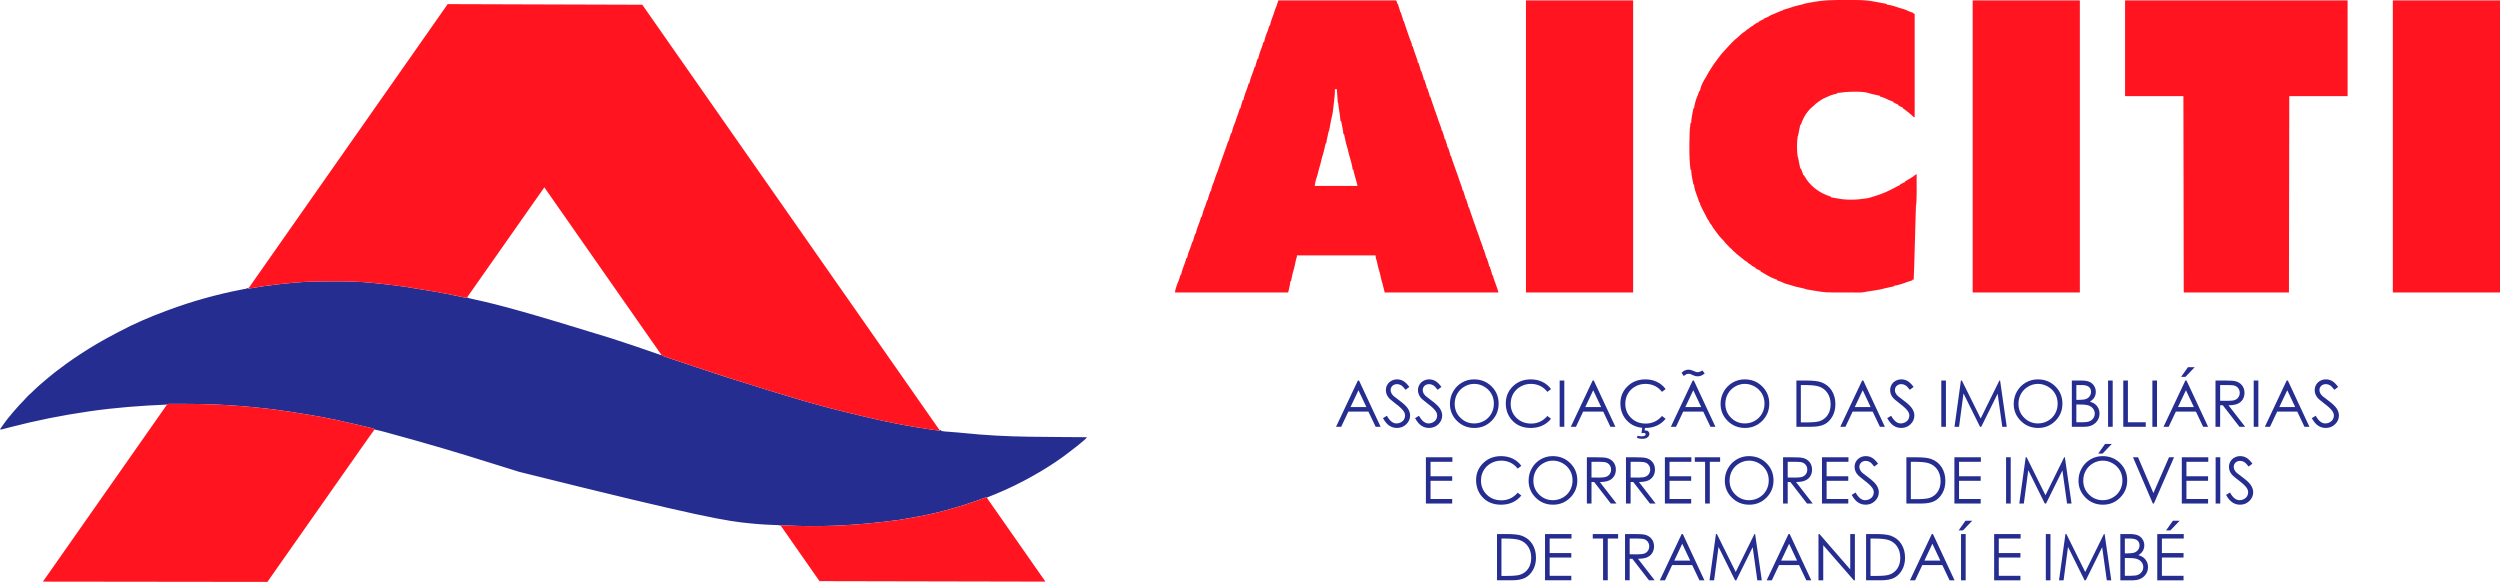
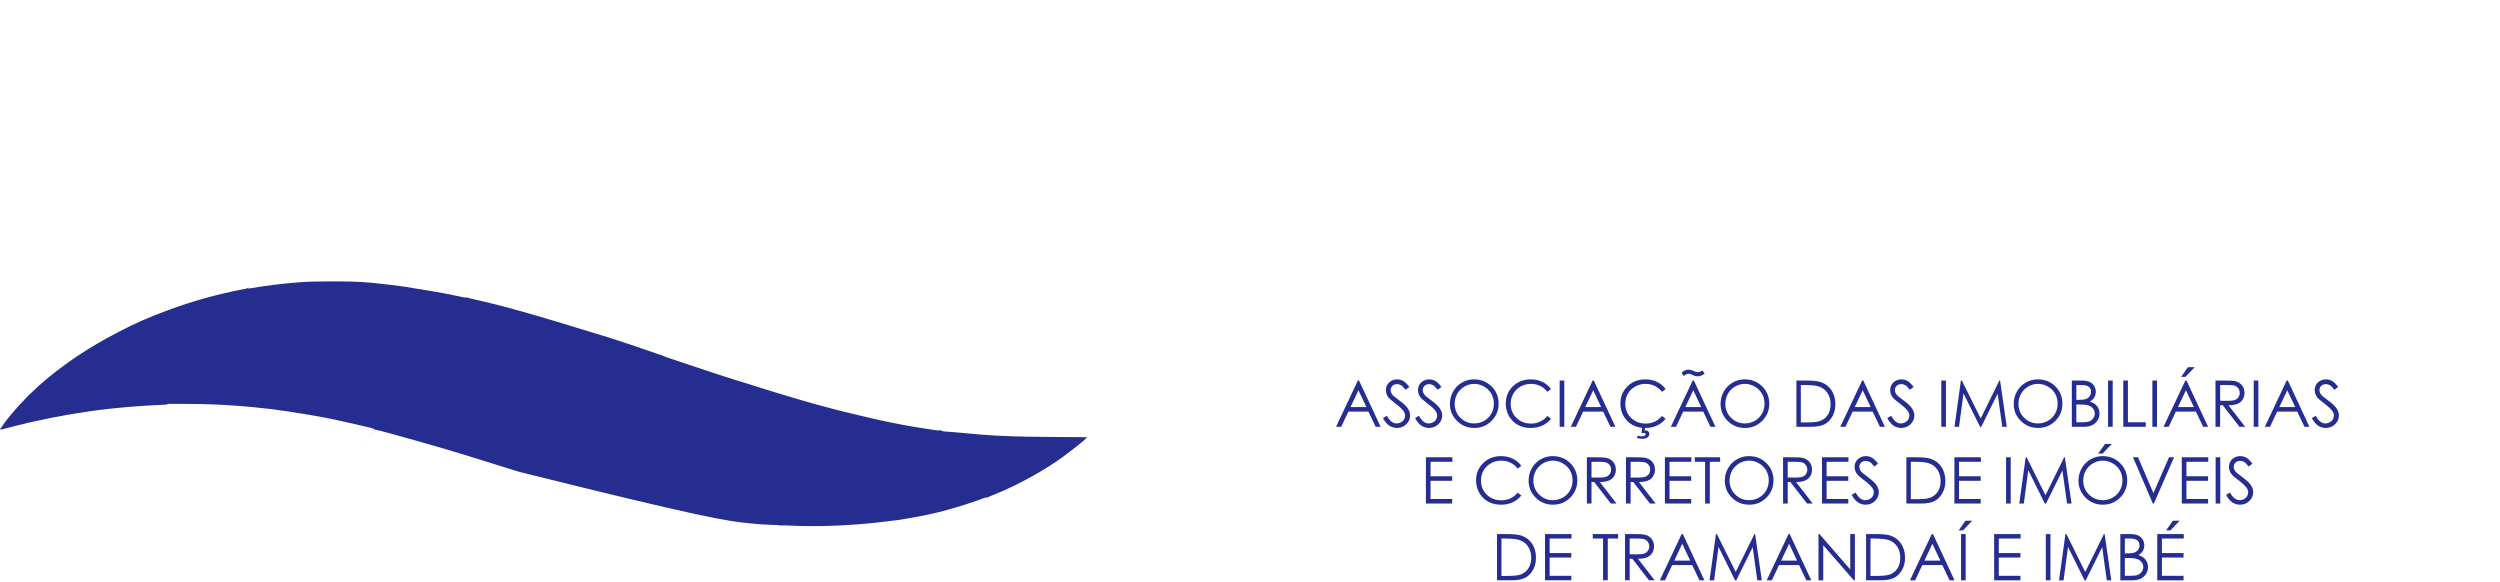
<svg xmlns="http://www.w3.org/2000/svg" xml:space="preserve" width="237.346mm" height="55.245mm" version="1.1" style="shape-rendering:geometricPrecision; text-rendering:geometricPrecision; image-rendering:optimizeQuality; fill-rule:evenodd; clip-rule:evenodd" viewBox="0 0 23223.01 5405.39">
  <defs>
    <style type="text/css">
   
    .fil1 {fill:#FF141F}
    .fil0 {fill:#262D90;fill-rule:nonzero}
   
  </style>
  </defs>
  <g id="Camada_x0020_1">
    <path class="fil0" d="M12624.4 3534.78l200.5 429.72 -46.18 0 -67.13 -141.25 -186.24 0 -66.73 141.25 -47.89 0 202.89 -429.72 10.77 0zm7071.86 1426.02l84.68 0c34.12,0 60.35,3.98 78.61,12.06 18.36,8.08 32.82,20.55 43.39,37.31 10.67,16.66 15.96,35.31 15.96,55.66 0,19.15 -4.69,36.51 -13.96,52.17 -9.28,15.66 -22.94,28.33 -40.9,38.1 22.34,7.58 39.5,16.46 51.47,26.73 12.07,10.18 21.35,22.54 28.03,37.11 6.68,14.46 10.08,30.22 10.08,47.18 0,34.51 -12.57,63.74 -37.81,87.58 -25.23,23.84 -59.05,35.81 -101.54,35.81l-118.01 0 0 -429.72zm-12809.59 -1413.95c-186.26,-57.48 -371.01,-119.68 -555.78,-181.73 -10.48,-3.54 -20.98,-7.05 -31.48,-10.57 -16.57,-5.56 -33.1,-11.12 -49.65,-16.68 -6.12,-2.06 -12.23,-4.13 -18.36,-6.16 -8.41,-2.82 -16.83,-5.67 -25.24,-8.5 -2.42,-0.81 -4.82,-1.62 -7.34,-2.46 -38.14,-12.95 -46.15,-15.67 -53.74,-24.32 -3.83,2.3 -4.68,2 -10.27,0.02 -2.75,-0.93 -5.43,-1.85 -8.1,-2.79 -3.16,-1.05 -6.22,-2.09 -9.29,-3.12 -3.44,-1.2 -6.79,-2.38 -10.15,-3.53 -11.07,-3.79 -22.13,-7.56 -33.18,-11.38 -9.89,-3.4 -19.79,-6.8 -29.69,-10.18 -21.83,-7.48 -43.64,-14.95 -65.43,-22.45 -22.85,-7.86 -45.69,-15.7 -68.58,-23.55 -3.78,-1.29 -3.78,-1.29 -7.49,-2.56 -54.7,-18.74 -109.61,-36.71 -164.58,-54.54 -24.08,-7.8 -48.15,-15.67 -72.22,-23.59 -784.16,-241.84 -1017.34,-304.04 -1253.04,-356.13 -3.44,-0.75 -6.77,-1.49 -10.12,-2.22 -6.25,-1.39 -12.48,-2.76 -18.72,-4.15 -15.45,-3.34 -30.38,-6.36 -44.86,-12.93 0.23,-0.44 0.47,-0.88 0.7,-1.32 -5.57,2.78 -11.11,2.4 -18.27,2.08 -13.31,-1.42 -26.2,-4.23 -39.24,-7.14 -6.64,-1.44 -13.32,-2.86 -19.96,-4.3 -3.57,-0.77 -7.16,-1.55 -10.83,-2.34 -79.69,-17.24 -159.64,-32.11 -240.04,-45.71 -4.98,-0.86 -10,-1.71 -15.01,-2.56 -50.25,-8.51 -100.55,-16.87 -150.99,-24.35 -13.44,-2.02 -26.77,-4.16 -40.06,-6.98 -22.32,-4.57 -44.89,-7.36 -67.45,-10.34 -2.49,-0.32 -4.96,-0.67 -7.51,-1 -85.22,-11.37 -170.54,-21.61 -256.12,-30.07 -6.46,-0.65 -12.91,-1.3 -19.33,-1.99 -125.79,-12.97 -252.72,-13.55 -379.03,-13.32 -6.81,0 -13.6,0.02 -20.41,0.02 -100.92,0.15 -201.4,1.39 -301.99,10.22 -3.63,0.3 -7.27,0.62 -11,0.95 -130.92,11.46 -261.5,26.3 -390.98,49.04 -3.27,0.56 -3.27,0.56 -6.62,1.13 -5.8,1.04 -11.63,2.08 -17.44,3.1 -8.61,1.25 -16.57,1.69 -25.21,1.4 2.47,-4 4.95,-7.97 7.47,-11.93 -6.1,7.31 -12.7,10.88 -23.39,13.69 -2.46,0.46 -4.87,0.94 -7.28,1.39 -2.86,0.56 -5.63,1.11 -8.42,1.64 -6.3,1.19 -12.59,2.42 -18.87,3.64 -3.48,0.68 -6.87,1.36 -10.23,2.01 -229.66,44.78 -455.14,107.57 -674.53,188.85 -6.21,2.32 -12.43,4.61 -18.65,6.91 -152.36,56.02 -303.48,120.56 -446.63,197.33 -7.37,3.96 -14.76,7.89 -22.2,11.74 -114.31,58.94 -225.45,123.64 -332.88,194.34 -2.81,1.86 -5.57,3.64 -8.29,5.48 -39.29,25.81 -78.36,51.86 -116.3,79.66 -6.98,5.13 -13.94,10.26 -20.93,15.39 -27.53,20.13 -54.97,40.36 -81.91,61.27 -4.91,3.83 -9.83,7.67 -14.78,11.49 -20.51,15.84 -40.65,31.98 -60.28,48.9 -9.98,8.65 -19.93,17.26 -30.14,25.61 -14.52,11.73 -28.7,23.64 -42.5,36.22 -7.58,6.99 -15.16,13.98 -22.96,20.74 -11.72,10.03 -22.78,20.43 -33.63,31.42 -7.14,7.22 -14.24,14.37 -21.84,21.14 -21.42,18.32 -41.68,37.79 -60.06,59.22 -5.9,6.89 -11.9,13.45 -18.26,19.9 -11.68,11.53 -23.34,22.92 -34.09,35.34 -6.18,7.25 -12.49,14.32 -18.93,21.33 -13.74,14.8 -27.25,29.64 -40.01,45.31 -7.17,8.94 -14.41,17.8 -21.87,26.5 -36.33,42.16 -68.39,87.29 -100.2,132.87 9.28,3.08 9.28,3.08 18.75,1.25 6.03,-1.62 6.03,-1.62 11.93,-3.21 4.6,-1.21 9.18,-2.43 13.76,-3.62 13.26,-3.55 26.49,-7.03 39.75,-10.47 2.95,-0.76 5.81,-1.51 8.66,-2.25 240.68,-62.48 484.91,-111.56 731.03,-147.07 3.61,-0.52 7.12,-1.04 10.64,-1.54 236,-33.94 472.77,-52 710.86,-61.81 -0.25,0.37 -0.51,0.74 -0.75,1.11 12.06,-10.88 33.66,-7.75 49.23,-7.75 2.63,0 5.29,-0.02 8.01,-0.02 8.79,-0.04 17.57,-0.04 26.35,-0.04 6.21,-0.01 12.42,-0.04 18.64,-0.05 20.08,-0.04 40.14,-0.02 60.21,-0.01 3.42,0 6.82,0 10.34,0 168.86,0.05 336.44,6.03 504.85,19.12 6.19,0.48 12.39,0.96 18.57,1.41 72.91,5.65 145.6,13.11 218.26,21.24 6.26,0.71 12.51,1.41 18.78,2.11 79.09,8.86 79.09,8.86 118.06,15.46 16.03,2.71 32.05,4.65 48.21,6.32 17.46,1.85 34.63,4.05 51.85,7.47 22.89,4.42 45.94,7.89 68.96,11.37 154.47,23.46 309.23,51.57 461.26,87.79 17.79,4.23 35.64,8.06 53.55,11.88 44.09,9.42 87.89,19.75 131.66,30.64 2.74,0.68 5.48,1.35 8.29,2.05 7.79,1.92 15.58,3.87 23.34,5.83 2.34,0.58 4.67,1.14 7.05,1.74 10.67,2.71 20.52,5.51 30.11,11.05 -11.19,16.97 -22.6,33.7 -34.3,50.31 -6.46,9.22 -12.83,18.46 -19.22,27.74 -9.89,14.32 -19.96,28.52 -30.14,42.67 -9.3,12.92 -18.31,25.92 -27.04,39.22 5.05,-7.34 10.14,-14.65 15.26,-21.95 3.33,-4.69 6.62,-9.35 9.93,-14.04 4.79,-6.8 9.6,-13.6 14.41,-20.41 8.22,-11.66 16.47,-23.32 24.66,-35.01 15.29,-21.94 30.86,-43.69 46.44,-65.45 17.82,3.4 35.5,7.16 53.06,11.67 2.7,0.7 5.31,1.37 7.93,2.06 9.09,2.36 18.19,4.71 27.29,7.06 3.35,0.88 6.59,1.73 9.84,2.58 455.19,124.07 699.94,199.23 944.27,275.86 87.95,27.58 176.01,54.91 264.05,82.23 12.51,3.87 25.02,7.78 37.54,11.64 1710.01,426.11 1925.53,456.94 2142.15,478.06 4.15,0.41 8.17,0.79 12.17,1.19 45.01,4.39 89.95,8.4 135.08,10.49 6.49,0.27 12.94,0.58 19.42,0.91 2.15,0.11 4.26,0.22 6.37,0.32 4.2,0.21 8.4,0.42 12.6,0.62 12.16,0.65 24.28,1.18 36.44,1.52 22.84,0.61 46.65,0.2 68.66,7.01 0.14,0.09 0.28,0.19 0.42,0.27 -0.42,-1.31 -0.42,-2.22 -0.42,-3.37 23.22,-0.33 46.2,0.01 69.34,1.44 27.38,1.6 54.7,2.68 82.09,3.39 3.75,0.11 3.75,0.11 7.56,0.2 273.04,6.74 547.12,-4.53 932.42,-55.52 12.66,-2.17 25.34,-4.24 38.01,-6.27 104.28,-16.86 208.11,-36.08 310.85,-60.68 3.72,-0.88 7.43,-1.77 11.25,-2.68 47.27,-11.37 94.01,-24 140.55,-37.95 9.67,-2.86 19.35,-5.6 29.07,-8.34 27.18,-7.74 54.12,-16.12 81.05,-24.62 4.03,-1.28 4.03,-1.28 8.13,-2.56 32.68,-10.3 65.14,-21.07 97.37,-32.72 2.95,-1.06 5.94,-2.15 9,-3.24 14.45,-5.24 28.87,-10.52 43.27,-15.87 5.22,-1.93 10.45,-3.85 15.66,-5.76 2.38,-0.91 4.75,-1.81 7.2,-2.74 11.43,-4.16 18.75,-6.71 30.32,-2.59 4.46,4.68 4.46,4.68 8.55,10.69 1.26,1.83 1.83,2.64 2.49,3.59 -3.71,-5.77 -7.39,-11.58 -11.04,-17.4 117.49,-46.17 232.26,-96.63 343.72,-156.09 2.94,-1.58 5.76,-3.09 8.61,-4.61 47.15,-25.06 93.77,-50.93 139.65,-78.24 2.95,-1.78 5.83,-3.51 8.72,-5.22 93.38,-55.7 185.43,-116.67 270.8,-184.07 9.02,-7.11 18.1,-14.16 27.27,-21.1 22.09,-16.71 43.91,-33.61 64.95,-51.69 10.68,-9.2 21.56,-18.1 32.58,-26.91 12.13,-9.54 21.18,-19.63 30.91,-31.49 -50.47,-0.32 -100.93,-0.65 -151.39,-1 -24.73,-0.18 -49.43,-0.34 -74.13,-0.51 -101.3,-0.63 -202.58,-1.35 -303.84,-2.88 -4.31,-0.08 -8.59,-0.13 -12.86,-0.2 -200.34,-2.97 -400.42,-12.87 -599.72,-33.83 -24.28,-2.58 -48.52,-5 -72.87,-6.65 -16.33,-1.1 -32.67,-2.35 -48.98,-3.75 -7.78,-0.7 -15.56,-1.36 -23.33,-2 -20.74,-1.03 -41.27,-2.02 -61.6,-6.6 -9.59,-6.13 -16.59,-10.63 -22.13,-14.65 0.23,0.34 0.5,0.7 0.78,1.12 3.93,6.06 3.93,6.06 3.93,9.13 -24.63,-1.26 -48.73,-4.17 -73.08,-8.18 -15.59,-2.56 -31.18,-4.98 -46.82,-7.24 -147.09,-21.37 -293.66,-49.31 -438.82,-81.28 -10.08,-2.23 -20.14,-4.4 -30.2,-6.6 -48.73,-10.63 -97.19,-22.25 -145.64,-34.12 -16.62,-4.06 -33.27,-8.03 -49.92,-11.97 -35.67,-8.47 -71.28,-17.16 -106.88,-25.9 -10.78,-2.61 -21.56,-5.27 -32.34,-7.91 -35.27,-8.64 -70.49,-17.38 -105.5,-26.98 -2.91,-0.79 -5.8,-1.58 -8.78,-2.38 -7.96,-2.15 -15.92,-4.33 -23.87,-6.51 -5.87,-1.61 -11.74,-3.21 -17.62,-4.82 -2.95,-0.79 -5.89,-1.6 -8.91,-2.42 -8.52,-2.34 -17.04,-4.65 -25.57,-6.97 -29.86,-8.1 -59.68,-16.31 -89.5,-24.62 -2.79,-0.78 -5.6,-1.56 -8.46,-2.38 -64.18,-17.94 -128,-37.11 -191.84,-56.17 -3.89,-1.14 -7.8,-2.3 -11.8,-3.51 -53.41,-15.93 -106.78,-32.02 -159.95,-48.76 -14.71,-4.62 -29.42,-9.24 -44.15,-13.86 -20.89,-6.55 -41.76,-13.1 -62.64,-19.65 -34.18,-10.73 -68.37,-21.46 -102.6,-32.03 -10.74,-3.34 -21.47,-6.66 -32.2,-10 -9.18,-2.86 -18.36,-5.69 -27.55,-8.52zm12851.48 1455.84l0 137.66 24.64 0c29.92,0 51.97,-2.79 66.04,-8.28 14.06,-5.59 25.23,-14.36 33.41,-26.33 8.28,-11.98 12.37,-25.34 12.37,-39.9 0,-19.66 -6.88,-35.12 -20.65,-46.39 -13.86,-11.17 -35.81,-16.76 -65.94,-16.76l-49.87 0zm0 180.76l0 165.18 53.36 0c31.42,0 54.46,-3.09 69.13,-9.18 14.67,-6.18 26.44,-15.86 35.31,-28.92 8.87,-13.07 13.37,-27.23 13.37,-42.4 0,-19.15 -6.28,-35.91 -18.75,-50.17 -12.48,-14.17 -29.63,-23.94 -51.48,-29.23 -14.67,-3.49 -40.19,-5.28 -76.61,-5.28l-24.33 0zm301.15 -222.65l245.98 0 0 41.89 -202.89 0 0 134.67 201.1 0 0 41.89 -201.1 0 0 169.38 201.1 0 0 41.9 -244.19 0 0 -429.72zm145.53 -123.89l62.75 0 -85.99 89.77 -40.3 0 63.54 -89.77zm-7565.82 -1211.96l-73.92 156.4 147.54 0 -73.62 -156.4zm227.83 259.15l36.52 -21.95c25.73,47.48 55.46,71.22 89.18,71.22 14.46,0 28.02,-3.39 40.69,-10.07 12.67,-6.69 22.35,-15.76 28.93,-27.03 6.68,-11.27 9.97,-23.25 9.97,-35.91 0,-14.36 -4.88,-28.43 -14.66,-42.3 -13.47,-19.05 -38.01,-42.09 -73.82,-68.93 -35.91,-27.13 -58.25,-46.68 -67.03,-58.75 -15.25,-20.25 -22.84,-42.2 -22.84,-65.74 0,-18.65 4.49,-35.71 13.46,-51.07 8.98,-15.36 21.64,-27.43 38,-36.3 16.36,-8.88 34.02,-13.27 53.17,-13.27 20.35,0 39.4,4.98 57.06,15.06 17.65,9.98 36.41,28.43 56.15,55.26l-35.11 26.63c-16.26,-21.45 -30.13,-35.62 -41.6,-42.4 -11.47,-6.88 -23.93,-10.27 -37.41,-10.27 -17.46,0 -31.72,5.28 -42.79,15.76 -11.08,10.58 -16.66,23.44 -16.66,38.9 0,9.28 2,18.36 5.89,27.13 3.88,8.78 11.07,18.26 21.45,28.63 5.59,5.38 24.24,19.75 55.76,42.9 37.3,27.52 62.94,51.97 76.81,73.31 13.86,21.45 20.84,42.99 20.84,64.64 0,31.12 -11.87,58.26 -35.51,81.2 -23.74,23.04 -52.57,34.51 -86.48,34.51 -26.13,0 -49.87,-6.99 -71.12,-20.95 -21.24,-13.96 -40.9,-37.41 -58.85,-70.22zm298.05 0l36.52 -21.95c25.73,47.48 55.46,71.22 89.18,71.22 14.46,0 28.02,-3.39 40.69,-10.07 12.67,-6.69 22.35,-15.76 28.93,-27.03 6.68,-11.27 9.97,-23.25 9.97,-35.91 0,-14.36 -4.88,-28.43 -14.66,-42.3 -13.47,-19.05 -38.01,-42.09 -73.82,-68.93 -35.91,-27.13 -58.25,-46.68 -67.03,-58.75 -15.25,-20.25 -22.84,-42.2 -22.84,-65.74 0,-18.65 4.49,-35.71 13.46,-51.07 8.98,-15.36 21.64,-27.43 38,-36.3 16.36,-8.88 34.02,-13.27 53.17,-13.27 20.35,0 39.4,4.98 57.06,15.06 17.65,9.98 36.41,28.43 56.15,55.26l-35.11 26.63c-16.26,-21.45 -30.13,-35.62 -41.6,-42.4 -11.47,-6.88 -23.93,-10.27 -37.41,-10.27 -17.46,0 -31.72,5.28 -42.79,15.76 -11.08,10.58 -16.66,23.44 -16.66,38.9 0,9.28 2,18.36 5.89,27.13 3.88,8.78 11.07,18.26 21.45,28.63 5.59,5.38 24.24,19.75 55.76,42.9 37.3,27.52 62.94,51.97 76.81,73.31 13.86,21.45 20.84,42.99 20.84,64.64 0,31.12 -11.87,58.26 -35.51,81.2 -23.74,23.04 -52.57,34.51 -86.48,34.51 -26.13,0 -49.87,-6.99 -71.12,-20.95 -21.24,-13.96 -40.9,-37.41 -58.85,-70.22zm547.23 -360.1c65.04,0 119.5,21.74 163.29,65.14 43.79,43.39 65.73,96.86 65.73,160.3 0,62.94 -21.84,116.31 -65.54,160.1 -43.79,43.79 -97.05,65.73 -160,65.73 -63.65,0 -117.41,-21.85 -161.2,-65.44 -43.8,-43.59 -65.74,-96.36 -65.74,-158.3 0,-41.3 9.98,-79.5 29.93,-114.81 19.95,-35.21 47.18,-62.85 81.69,-82.8 34.42,-19.95 71.73,-29.92 111.83,-29.92zm1.9 41.89c-31.72,0 -61.85,8.29 -90.38,24.84 -28.42,16.56 -50.67,38.81 -66.73,66.83 -15.96,28.13 -23.94,59.35 -23.94,93.87 0,50.97 17.65,94.07 53.07,129.17 35.41,35.21 78.1,52.77 127.98,52.77 33.41,0 64.23,-8.08 92.56,-24.24 28.43,-16.16 50.58,-38.31 66.44,-66.34 15.86,-28.02 23.84,-59.15 23.84,-93.46 0,-34.12 -7.98,-64.94 -23.84,-92.47 -15.86,-27.53 -38.31,-49.58 -67.13,-66.13 -28.82,-16.56 -59.45,-24.84 -91.87,-24.84zm713.81 48.19l-33.91 26.03c-18.66,-24.33 -41.1,-42.79 -67.34,-55.36 -26.13,-12.56 -54.86,-18.85 -86.29,-18.85 -34.21,0 -65.93,8.29 -95.15,24.74 -29.23,16.46 -51.78,38.6 -67.84,66.33 -16.06,27.73 -24.14,59.06 -24.14,93.67 0,52.47 17.95,96.26 53.86,131.28 35.91,35.11 81.2,52.67 135.96,52.67 60.15,0 110.42,-23.54 150.93,-70.62l33.91 25.73c-21.45,27.23 -48.18,48.37 -80.2,63.24 -32.01,14.86 -67.83,22.35 -107.34,22.35 -75.2,0 -134.56,-25.04 -177.95,-75.12 -36.41,-42.19 -54.67,-93.27 -54.67,-153.02 0,-62.84 22.04,-115.81 66.13,-158.7 44.2,-42.98 99.46,-64.43 165.89,-64.43 40.11,0 76.31,7.88 108.63,23.64 32.33,15.86 58.85,38 79.51,66.44zm80.19 -79.3l43.09 0 0 429.72 -43.09 0 0 -429.72zm317.2 0l200.5 429.72 -46.18 0 -67.13 -141.25 -186.24 0 -66.73 141.25 -47.89 0 202.89 -429.72 10.77 0zm-5.38 90.17l-73.92 156.4 147.54 0 -73.62 -156.4zm672.52 -10.87l-33.91 26.03c-18.66,-24.33 -41.1,-42.79 -67.34,-55.36 -26.13,-12.56 -54.86,-18.85 -86.29,-18.85 -34.21,0 -65.93,8.29 -95.15,24.74 -29.23,16.46 -51.78,38.6 -67.84,66.33 -16.06,27.73 -24.14,59.06 -24.14,93.67 0,52.47 17.95,96.26 53.86,131.28 35.91,35.11 81.2,52.67 135.96,52.67 60.15,0 110.42,-23.54 150.93,-70.62l33.91 25.73c-21.45,27.23 -48.18,48.37 -80.2,63.24 -32.01,14.86 -67.83,22.35 -107.34,22.35 -75.2,0 -134.56,-25.04 -177.95,-75.12 -36.41,-42.19 -54.67,-93.27 -54.67,-153.02 0,-62.84 22.04,-115.81 66.13,-158.7 44.2,-42.98 99.46,-64.43 165.89,-64.43 40.11,0 76.31,7.88 108.63,23.64 32.33,15.86 58.85,38 79.51,66.44zm-216.06 350.42l25.73 0 -4.99 35.01c4.49,-0.6 8.18,-0.89 11.08,-0.89 9.47,0 17.46,2.98 23.83,8.97 6.39,5.99 9.58,13.46 9.58,22.45 0,12.87 -5.78,23.84 -17.46,32.91 -11.67,8.98 -28.13,13.47 -49.37,13.47 -17.26,0 -33.52,-2.9 -48.68,-8.79l6.38 -20.44c12.47,3.88 24.14,5.88 35.01,5.88 14.57,0 24.84,-1.79 30.63,-5.39 5.89,-3.69 8.78,-8.17 8.78,-13.66 0,-3.4 -1.59,-6.28 -4.78,-8.88 -3.19,-2.49 -7.58,-3.79 -13.27,-3.79 -4.59,0 -11.37,0.9 -20.35,2.59l7.89 -59.45zm478.2 -429.72l200.5 429.72 -46.18 0 -67.13 -141.25 -186.24 0 -66.73 141.25 -47.89 0 202.89 -429.72 10.77 0zm-5.38 90.17l-73.92 156.4 147.54 0 -73.62 -156.4zm85.49 -183.55l20.45 28.34c-14.07,10.27 -25.84,17.25 -35.52,20.74 -9.67,3.59 -19.84,5.39 -30.52,5.39 -14.07,0 -28.53,-3.7 -43.3,-10.98 -12.66,-6.28 -20.74,-9.87 -24.24,-10.87 -4.69,-1.4 -9.77,-2.09 -15.26,-2.09 -6.78,0 -13.27,1.29 -19.45,3.79 -6.09,2.5 -14.96,8.28 -26.73,17.16l-19.26 -29.82c17.76,-19.66 39.71,-29.43 65.74,-29.43 12.47,0 27.43,3.99 44.78,12.07 16.56,7.88 29.63,11.87 39.11,11.87 10.77,0 25.43,-5.39 44.19,-16.16zm391.52 82.6c65.04,0 119.5,21.74 163.29,65.14 43.79,43.39 65.73,96.86 65.73,160.3 0,62.94 -21.84,116.31 -65.54,160.1 -43.79,43.79 -97.05,65.73 -160,65.73 -63.65,0 -117.41,-21.85 -161.2,-65.44 -43.8,-43.59 -65.74,-96.36 -65.74,-158.3 0,-41.3 9.98,-79.5 29.93,-114.81 19.95,-35.21 47.18,-62.85 81.69,-82.8 34.42,-19.95 71.73,-29.92 111.83,-29.92zm1.9 41.89c-31.72,0 -61.85,8.29 -90.38,24.84 -28.42,16.56 -50.67,38.81 -66.73,66.83 -15.96,28.13 -23.94,59.35 -23.94,93.87 0,50.97 17.65,94.07 53.07,129.17 35.41,35.21 78.1,52.77 127.98,52.77 33.41,0 64.23,-8.08 92.56,-24.24 28.43,-16.16 50.58,-38.31 66.44,-66.34 15.86,-28.02 23.84,-59.15 23.84,-93.46 0,-34.12 -7.98,-64.94 -23.84,-92.47 -15.86,-27.53 -38.31,-49.58 -67.13,-66.13 -28.82,-16.56 -59.45,-24.84 -91.87,-24.84zm479.11 398.61l0 -429.72 89.18 0c64.23,0 110.93,5.19 139.95,15.46 41.7,14.66 74.31,39.9 97.76,76.01 23.44,36.02 35.21,78.9 35.21,128.78 0,43.09 -9.28,80.9 -27.93,113.62 -18.55,32.72 -42.79,56.96 -72.41,72.51 -29.73,15.57 -71.43,23.35 -124.99,23.35l-136.76 0zm41.29 -40.69l49.58 0c59.25,0 100.25,-3.7 123.2,-11.08 32.22,-10.58 57.65,-29.43 76.1,-56.76 18.46,-27.44 27.63,-60.85 27.63,-100.35 0,-41.4 -9.97,-76.91 -30.02,-106.23 -19.95,-29.43 -47.89,-49.58 -83.59,-60.46 -26.84,-8.18 -71.03,-12.27 -132.57,-12.27l-30.33 0 0 347.14zm580.05 -389.03l200.5 429.72 -46.18 0 -67.13 -141.25 -186.24 0 -66.73 141.25 -47.89 0 202.89 -429.72 10.77 0zm-5.38 90.17l-73.92 156.4 147.54 0 -73.62 -156.4zm227.83 259.15l36.52 -21.95c25.73,47.48 55.46,71.22 89.18,71.22 14.46,0 28.02,-3.39 40.69,-10.07 12.67,-6.69 22.35,-15.76 28.93,-27.03 6.68,-11.27 9.97,-23.25 9.97,-35.91 0,-14.36 -4.88,-28.43 -14.66,-42.3 -13.47,-19.05 -38.01,-42.09 -73.82,-68.93 -35.91,-27.13 -58.25,-46.68 -67.03,-58.75 -15.25,-20.25 -22.84,-42.2 -22.84,-65.74 0,-18.65 4.49,-35.71 13.46,-51.07 8.98,-15.36 21.64,-27.43 38,-36.3 16.36,-8.88 34.02,-13.27 53.17,-13.27 20.35,0 39.4,4.98 57.06,15.06 17.65,9.98 36.41,28.43 56.15,55.26l-35.11 26.63c-16.26,-21.45 -30.13,-35.62 -41.6,-42.4 -11.47,-6.88 -23.93,-10.27 -37.41,-10.27 -17.46,0 -31.72,5.28 -42.79,15.76 -11.08,10.58 -16.66,23.44 -16.66,38.9 0,9.28 2,18.36 5.89,27.13 3.88,8.78 11.07,18.26 21.45,28.63 5.59,5.38 24.24,19.75 55.76,42.9 37.3,27.52 62.94,51.97 76.81,73.31 13.86,21.45 20.84,42.99 20.84,64.64 0,31.12 -11.87,58.26 -35.51,81.2 -23.74,23.04 -52.57,34.51 -86.48,34.51 -26.13,0 -49.87,-6.99 -71.12,-20.95 -21.24,-13.96 -40.9,-37.41 -58.85,-70.22zm502.05 -349.32l43.09 0 0 429.72 -43.09 0 0 -429.72zm122.69 429.72l59.56 -429.72 8.87 0 174.87 352.51 173.76 -352.51 6.49 0 61.85 429.72 -41.6 0 -43.09 -307.63 -152.22 307.63 -11.27 0 -153.71 -310.03 -41.2 310.03 -42.3 0zm773.47 -440.5c65.04,0 119.5,21.74 163.29,65.14 43.79,43.39 65.73,96.86 65.73,160.3 0,62.94 -21.84,116.31 -65.54,160.1 -43.79,43.79 -97.05,65.73 -160,65.73 -63.65,0 -117.41,-21.85 -161.2,-65.44 -43.8,-43.59 -65.74,-96.36 -65.74,-158.3 0,-41.3 9.98,-79.5 29.93,-114.81 19.95,-35.21 47.18,-62.85 81.69,-82.8 34.42,-19.95 71.73,-29.92 111.83,-29.92zm1.9 41.89c-31.72,0 -61.85,8.29 -90.38,24.84 -28.42,16.56 -50.67,38.81 -66.73,66.83 -15.96,28.13 -23.94,59.35 -23.94,93.87 0,50.97 17.65,94.07 53.07,129.17 35.41,35.21 78.1,52.77 127.98,52.77 33.41,0 64.23,-8.08 92.56,-24.24 28.43,-16.16 50.58,-38.31 66.44,-66.34 15.86,-28.02 23.84,-59.15 23.84,-93.46 0,-34.12 -7.98,-64.94 -23.84,-92.47 -15.86,-27.53 -38.31,-49.58 -67.13,-66.13 -28.82,-16.56 -59.45,-24.84 -91.87,-24.84zm314.61 -31.11l84.68 0c34.12,0 60.35,3.98 78.61,12.06 18.36,8.08 32.82,20.55 43.39,37.31 10.67,16.66 15.96,35.31 15.96,55.66 0,19.15 -4.69,36.51 -13.96,52.17 -9.28,15.66 -22.94,28.33 -40.9,38.1 22.34,7.58 39.5,16.46 51.47,26.73 12.07,10.18 21.35,22.54 28.03,37.11 6.68,14.46 10.08,30.22 10.08,47.18 0,34.51 -12.57,63.74 -37.81,87.58 -25.23,23.84 -59.05,35.81 -101.54,35.81l-118.01 0 0 -429.72zm41.9 41.89l0 137.66 24.64 0c29.92,0 51.97,-2.79 66.04,-8.28 14.06,-5.59 25.23,-14.36 33.41,-26.33 8.28,-11.98 12.37,-25.34 12.37,-39.9 0,-19.66 -6.88,-35.12 -20.65,-46.39 -13.86,-11.17 -35.81,-16.76 -65.94,-16.76l-49.87 0zm0 180.76l0 165.18 53.36 0c31.42,0 54.46,-3.09 69.13,-9.18 14.67,-6.18 26.44,-15.86 35.31,-28.92 8.87,-13.07 13.37,-27.23 13.37,-42.4 0,-19.15 -6.28,-35.91 -18.75,-50.17 -12.48,-14.17 -29.63,-23.94 -51.48,-29.23 -14.67,-3.49 -40.19,-5.28 -76.61,-5.28l-24.33 0zm294.56 -222.65l43.09 0 0 429.72 -43.09 0 0 -429.72zm141.25 0l43.09 0 0 387.83 165.79 0 0 41.9 -208.88 0 0 -429.72zm270.42 0l43.09 0 0 429.72 -43.09 0 0 -429.72zm317.2 0l200.5 429.72 -46.18 0 -67.13 -141.25 -186.24 0 -66.73 141.25 -47.89 0 202.89 -429.72 10.77 0zm-5.38 90.17l-73.92 156.4 147.54 0 -73.62 -156.4zm18.65 -214.06l62.75 0 -85.99 89.77 -40.3 0 63.54 -89.77zm255.86 123.89l85.79 0c47.78,0 80.2,2 97.16,5.88 25.64,5.78 46.38,18.26 62.34,37.5 16.07,19.16 24.04,42.8 24.04,70.83 0,23.34 -5.48,43.88 -16.56,61.54 -10.97,17.76 -26.73,31.12 -47.28,40.19 -20.45,9.08 -48.79,13.67 -84.89,13.87l154.71 199.9 -52.77 0 -154.71 -199.9 -24.74 0 0 199.9 -43.1 0 0 -429.72zm43.1 41.89l0 146.04 74.22 0.6c28.82,0 50.07,-2.69 63.83,-8.18 13.77,-5.49 24.54,-14.17 32.32,-26.13 7.68,-11.98 11.58,-25.34 11.58,-40.2 0,-14.36 -3.89,-27.52 -11.77,-39.29 -7.78,-11.77 -18.05,-20.16 -30.82,-25.24 -12.67,-5.09 -33.82,-7.58 -63.34,-7.58l-76.01 0zm311.82 -41.89l43.09 0 0 429.72 -43.09 0 0 -429.72zm317.2 0l200.5 429.72 -46.18 0 -67.13 -141.25 -186.24 0 -66.73 141.25 -47.89 0 202.89 -429.72 10.77 0zm-5.38 90.17l-73.92 156.4 147.54 0 -73.62 -156.4zm227.83 259.15l36.52 -21.95c25.73,47.48 55.46,71.22 89.18,71.22 14.46,0 28.02,-3.39 40.69,-10.07 12.67,-6.69 22.35,-15.76 28.93,-27.03 6.68,-11.27 9.97,-23.25 9.97,-35.91 0,-14.36 -4.88,-28.43 -14.66,-42.3 -13.47,-19.05 -38.01,-42.09 -73.82,-68.93 -35.91,-27.13 -58.25,-46.68 -67.03,-58.75 -15.25,-20.25 -22.84,-42.2 -22.84,-65.74 0,-18.65 4.49,-35.71 13.46,-51.07 8.98,-15.36 21.64,-27.43 38,-36.3 16.36,-8.88 34.02,-13.27 53.17,-13.27 20.35,0 39.4,4.98 57.06,15.06 17.65,9.98 36.41,28.43 56.15,55.26l-35.11 26.63c-16.26,-21.45 -30.13,-35.62 -41.6,-42.4 -11.47,-6.88 -23.93,-10.27 -37.41,-10.27 -17.46,0 -31.72,5.28 -42.79,15.76 -11.08,10.58 -16.66,23.44 -16.66,38.9 0,9.28 2,18.36 5.89,27.13 3.88,8.78 11.07,18.26 21.45,28.63 5.59,5.38 24.24,19.75 55.76,42.9 37.3,27.52 62.94,51.97 76.81,73.31 13.86,21.45 20.84,42.99 20.84,64.64 0,31.12 -11.87,58.26 -35.51,81.2 -23.74,23.04 -52.57,34.51 -86.48,34.51 -26.13,0 -49.87,-6.99 -71.12,-20.95 -21.24,-13.96 -40.9,-37.41 -58.85,-70.22zm-8229.25 363.69l245.98 0 0 41.89 -202.89 0 0 134.67 201.1 0 0 41.89 -201.1 0 0 169.38 201.1 0 0 41.9 -244.19 0 0 -429.72zm886.39 79.3l-33.91 26.03c-18.66,-24.33 -41.1,-42.79 -67.34,-55.36 -26.13,-12.56 -54.86,-18.85 -86.29,-18.85 -34.21,0 -65.93,8.29 -95.15,24.74 -29.23,16.46 -51.78,38.6 -67.84,66.33 -16.06,27.73 -24.14,59.06 -24.14,93.67 0,52.47 17.95,96.26 53.86,131.28 35.91,35.11 81.2,52.67 135.96,52.67 60.15,0 110.42,-23.54 150.93,-70.62l33.91 25.73c-21.45,27.23 -48.18,48.37 -80.2,63.24 -32.01,14.86 -67.83,22.35 -107.34,22.35 -75.2,0 -134.56,-25.04 -177.95,-75.12 -36.41,-42.19 -54.67,-93.27 -54.67,-153.02 0,-62.84 22.04,-115.81 66.13,-158.7 44.2,-42.98 99.46,-64.43 165.89,-64.43 40.11,0 76.31,7.88 108.63,23.64 32.33,15.86 58.85,38 79.51,66.44zm291.07 -90.08c65.04,0 119.5,21.74 163.29,65.14 43.79,43.39 65.73,96.86 65.73,160.3 0,62.94 -21.84,116.31 -65.54,160.1 -43.79,43.79 -97.05,65.73 -160,65.73 -63.65,0 -117.41,-21.85 -161.2,-65.44 -43.8,-43.59 -65.74,-96.36 -65.74,-158.3 0,-41.3 9.98,-79.5 29.93,-114.81 19.95,-35.21 47.18,-62.85 81.69,-82.8 34.42,-19.95 71.73,-29.92 111.83,-29.92zm1.9 41.89c-31.72,0 -61.85,8.29 -90.38,24.84 -28.42,16.56 -50.67,38.81 -66.73,66.83 -15.96,28.13 -23.94,59.35 -23.94,93.87 0,50.97 17.65,94.07 53.07,129.17 35.41,35.21 78.1,52.77 127.98,52.77 33.41,0 64.23,-8.08 92.56,-24.24 28.43,-16.16 50.58,-38.31 66.44,-66.34 15.86,-28.02 23.84,-59.15 23.84,-93.46 0,-34.12 -7.98,-64.94 -23.84,-92.47 -15.86,-27.53 -38.31,-49.58 -67.13,-66.13 -28.82,-16.56 -59.45,-24.84 -91.87,-24.84zm315.8 -31.11l85.79 0c47.78,0 80.2,2 97.16,5.88 25.64,5.78 46.38,18.26 62.34,37.5 16.07,19.16 24.04,42.8 24.04,70.83 0,23.34 -5.48,43.88 -16.56,61.54 -10.97,17.76 -26.73,31.12 -47.28,40.19 -20.45,9.08 -48.79,13.67 -84.89,13.87l154.71 199.9 -52.77 0 -154.71 -199.9 -24.74 0 0 199.9 -43.1 0 0 -429.72zm43.1 41.89l0 146.04 74.22 0.6c28.82,0 50.07,-2.69 63.83,-8.18 13.77,-5.49 24.54,-14.17 32.32,-26.13 7.68,-11.98 11.58,-25.34 11.58,-40.2 0,-14.36 -3.89,-27.52 -11.77,-39.29 -7.78,-11.77 -18.05,-20.16 -30.82,-25.24 -12.67,-5.09 -33.82,-7.58 -63.34,-7.58l-76.01 0zm320.2 -41.89l85.79 0c47.78,0 80.2,2 97.16,5.88 25.64,5.78 46.38,18.26 62.34,37.5 16.07,19.16 24.04,42.8 24.04,70.83 0,23.34 -5.48,43.88 -16.56,61.54 -10.97,17.76 -26.73,31.12 -47.28,40.19 -20.45,9.08 -48.79,13.67 -84.89,13.87l154.71 199.9 -52.77 0 -154.71 -199.9 -24.74 0 0 199.9 -43.1 0 0 -429.72zm43.1 41.89l0 146.04 74.22 0.6c28.82,0 50.07,-2.69 63.83,-8.18 13.77,-5.49 24.54,-14.17 32.32,-26.13 7.68,-11.98 11.58,-25.34 11.58,-40.2 0,-14.36 -3.89,-27.52 -11.77,-39.29 -7.78,-11.77 -18.05,-20.16 -30.82,-25.24 -12.67,-5.09 -33.82,-7.58 -63.34,-7.58l-76.01 0zm318.41 -41.89l245.98 0 0 41.89 -202.89 0 0 134.67 201.1 0 0 41.89 -201.1 0 0 169.38 201.1 0 0 41.9 -244.19 0 0 -429.72zm277.81 41.89l0 -41.89 235.21 0 0 41.89 -95.76 0 0 387.84 -43.69 0 0 -387.84 -95.76 0zm502.25 -52.66c65.04,0 119.5,21.74 163.29,65.14 43.79,43.39 65.73,96.86 65.73,160.3 0,62.94 -21.84,116.31 -65.54,160.1 -43.79,43.79 -97.05,65.73 -160,65.73 -63.65,0 -117.41,-21.85 -161.2,-65.44 -43.8,-43.59 -65.74,-96.36 -65.74,-158.3 0,-41.3 9.98,-79.5 29.93,-114.81 19.95,-35.21 47.18,-62.85 81.69,-82.8 34.42,-19.95 71.73,-29.92 111.83,-29.92zm1.9 41.89c-31.72,0 -61.85,8.29 -90.38,24.84 -28.42,16.56 -50.67,38.81 -66.73,66.83 -15.96,28.13 -23.94,59.35 -23.94,93.87 0,50.97 17.65,94.07 53.07,129.17 35.41,35.21 78.1,52.77 127.98,52.77 33.41,0 64.23,-8.08 92.56,-24.24 28.43,-16.16 50.58,-38.31 66.44,-66.34 15.86,-28.02 23.84,-59.15 23.84,-93.46 0,-34.12 -7.98,-64.94 -23.84,-92.47 -15.86,-27.53 -38.31,-49.58 -67.13,-66.13 -28.82,-16.56 -59.45,-24.84 -91.87,-24.84zm315.8 -31.11l85.79 0c47.78,0 80.2,2 97.16,5.88 25.64,5.78 46.38,18.26 62.34,37.5 16.07,19.16 24.04,42.8 24.04,70.83 0,23.34 -5.48,43.88 -16.56,61.54 -10.97,17.76 -26.73,31.12 -47.28,40.19 -20.45,9.08 -48.79,13.67 -84.89,13.87l154.71 199.9 -52.77 0 -154.71 -199.9 -24.74 0 0 199.9 -43.1 0 0 -429.72zm43.1 41.89l0 146.04 74.22 0.6c28.82,0 50.07,-2.69 63.83,-8.18 13.77,-5.49 24.54,-14.17 32.32,-26.13 7.68,-11.98 11.58,-25.34 11.58,-40.2 0,-14.36 -3.89,-27.52 -11.77,-39.29 -7.78,-11.77 -18.05,-20.16 -30.82,-25.24 -12.67,-5.09 -33.82,-7.58 -63.34,-7.58l-76.01 0zm318.41 -41.89l245.98 0 0 41.89 -202.89 0 0 134.67 201.1 0 0 41.89 -201.1 0 0 169.38 201.1 0 0 41.9 -244.19 0 0 -429.72zm276.01 349.32l36.52 -21.95c25.73,47.48 55.46,71.22 89.18,71.22 14.46,0 28.02,-3.39 40.69,-10.07 12.67,-6.69 22.35,-15.76 28.93,-27.03 6.68,-11.27 9.97,-23.25 9.97,-35.91 0,-14.36 -4.88,-28.43 -14.66,-42.3 -13.47,-19.05 -38.01,-42.09 -73.82,-68.93 -35.91,-27.13 -58.25,-46.68 -67.03,-58.75 -15.25,-20.25 -22.84,-42.2 -22.84,-65.74 0,-18.65 4.49,-35.71 13.46,-51.07 8.98,-15.36 21.64,-27.43 38,-36.3 16.36,-8.88 34.02,-13.27 53.17,-13.27 20.35,0 39.4,4.98 57.06,15.06 17.65,9.98 36.41,28.43 56.15,55.26l-35.11 26.63c-16.26,-21.45 -30.13,-35.62 -41.6,-42.4 -11.47,-6.88 -23.93,-10.27 -37.41,-10.27 -17.46,0 -31.72,5.28 -42.79,15.76 -11.08,10.58 -16.66,23.44 -16.66,38.9 0,9.28 2,18.36 5.89,27.13 3.88,8.78 11.07,18.26 21.45,28.63 5.59,5.38 24.24,19.75 55.76,42.9 37.3,27.52 62.94,51.97 76.81,73.31 13.86,21.45 20.84,42.99 20.84,64.64 0,31.12 -11.87,58.26 -35.51,81.2 -23.74,23.04 -52.57,34.51 -86.48,34.51 -26.13,0 -49.87,-6.99 -71.12,-20.95 -21.24,-13.96 -40.9,-37.41 -58.85,-70.22zm508.04 80.4l0 -429.72 89.18 0c64.23,0 110.93,5.19 139.95,15.46 41.7,14.66 74.31,39.9 97.76,76.01 23.44,36.02 35.21,78.9 35.21,128.78 0,43.09 -9.28,80.9 -27.93,113.62 -18.55,32.72 -42.79,56.96 -72.41,72.51 -29.73,15.57 -71.43,23.35 -124.99,23.35l-136.76 0zm41.29 -40.69l49.58 0c59.25,0 100.25,-3.7 123.2,-11.08 32.22,-10.58 57.65,-29.43 76.1,-56.76 18.46,-27.44 27.63,-60.85 27.63,-100.35 0,-41.4 -9.97,-76.91 -30.02,-106.23 -19.95,-29.43 -47.89,-49.58 -83.59,-60.46 -26.84,-8.18 -71.03,-12.27 -132.57,-12.27l-30.33 0 0 347.14zm404.69 -389.03l245.98 0 0 41.89 -202.89 0 0 134.67 201.1 0 0 41.89 -201.1 0 0 169.38 201.1 0 0 41.9 -244.19 0 0 -429.72zm480.01 0l43.09 0 0 429.72 -43.09 0 0 -429.72zm122.69 429.72l59.56 -429.72 8.87 0 174.87 352.51 173.76 -352.51 6.49 0 61.85 429.72 -41.6 0 -43.09 -307.63 -152.22 307.63 -11.27 0 -153.71 -310.03 -41.2 310.03 -42.3 0zm773.47 -440.5c65.04,0 119.5,21.74 163.29,65.14 43.79,43.39 65.73,96.86 65.73,160.3 0,62.94 -21.84,116.31 -65.54,160.1 -43.79,43.79 -97.05,65.73 -160,65.73 -63.65,0 -117.41,-21.85 -161.2,-65.44 -43.8,-43.59 -65.74,-96.36 -65.74,-158.3 0,-41.3 9.98,-79.5 29.93,-114.81 19.95,-35.21 47.18,-62.85 81.69,-82.8 34.42,-19.95 71.73,-29.92 111.83,-29.92zm1.9 41.89c-31.72,0 -61.85,8.29 -90.38,24.84 -28.42,16.56 -50.67,38.81 -66.73,66.83 -15.96,28.13 -23.94,59.35 -23.94,93.87 0,50.97 17.65,94.07 53.07,129.17 35.41,35.21 78.1,52.77 127.98,52.77 33.41,0 64.23,-8.08 92.56,-24.24 28.43,-16.16 50.58,-38.31 66.44,-66.34 15.86,-28.02 23.84,-59.15 23.84,-93.46 0,-34.12 -7.98,-64.94 -23.84,-92.47 -15.86,-27.53 -38.31,-49.58 -67.13,-66.13 -28.82,-16.56 -59.45,-24.84 -91.87,-24.84zm21.34 -155.01l62.75 0 -85.99 89.77 -40.3 0 63.54 -89.77zm259.76 123.89l46.78 0 142.65 332.66 145.03 -332.66 46.78 0 -187.33 429.72 -9.57 0 -184.34 -429.72zm453.17 0l245.98 0 0 41.89 -202.89 0 0 134.67 201.1 0 0 41.89 -201.1 0 0 169.38 201.1 0 0 41.9 -244.19 0 0 -429.72zm314.32 0l43.09 0 0 429.72 -43.09 0 0 -429.72zm96.95 349.32l36.52 -21.95c25.73,47.48 55.46,71.22 89.18,71.22 14.46,0 28.02,-3.39 40.69,-10.07 12.67,-6.69 22.35,-15.76 28.93,-27.03 6.68,-11.27 9.97,-23.25 9.97,-35.91 0,-14.36 -4.88,-28.43 -14.66,-42.3 -13.47,-19.05 -38.01,-42.09 -73.82,-68.93 -35.91,-27.13 -58.25,-46.68 -67.03,-58.75 -15.25,-20.25 -22.84,-42.2 -22.84,-65.74 0,-18.65 4.49,-35.71 13.46,-51.07 8.98,-15.36 21.64,-27.43 38,-36.3 16.36,-8.88 34.02,-13.27 53.17,-13.27 20.35,0 39.4,4.98 57.06,15.06 17.65,9.98 36.41,28.43 56.15,55.26l-35.11 26.63c-16.26,-21.45 -30.13,-35.62 -41.6,-42.4 -11.47,-6.88 -23.93,-10.27 -37.41,-10.27 -17.46,0 -31.72,5.28 -42.79,15.76 -11.08,10.58 -16.66,23.44 -16.66,38.9 0,9.28 2,18.36 5.89,27.13 3.88,8.78 11.07,18.26 21.45,28.63 5.59,5.38 24.24,19.75 55.76,42.9 37.3,27.52 62.94,51.97 76.81,73.31 13.86,21.45 20.84,42.99 20.84,64.64 0,31.12 -11.87,58.26 -35.51,81.2 -23.74,23.04 -52.57,34.51 -86.48,34.51 -26.13,0 -49.87,-6.99 -71.12,-20.95 -21.24,-13.96 -40.9,-37.41 -58.85,-70.22zm-6772.4 793.41l0 -429.72 89.18 0c64.23,0 110.93,5.19 139.95,15.46 41.7,14.66 74.31,39.9 97.76,76.01 23.44,36.02 35.21,78.9 35.21,128.78 0,43.09 -9.28,80.9 -27.93,113.62 -18.55,32.72 -42.79,56.96 -72.41,72.51 -29.73,15.57 -71.43,23.35 -124.99,23.35l-136.76 0zm41.29 -40.69l49.58 0c59.25,0 100.25,-3.7 123.2,-11.08 32.22,-10.58 57.65,-29.43 76.1,-56.76 18.46,-27.44 27.63,-60.85 27.63,-100.35 0,-41.4 -9.97,-76.91 -30.02,-106.23 -19.95,-29.43 -47.89,-49.58 -83.59,-60.46 -26.84,-8.18 -71.03,-12.27 -132.57,-12.27l-30.33 0 0 347.14zm404.69 -389.03l245.98 0 0 41.89 -202.89 0 0 134.67 201.1 0 0 41.89 -201.1 0 0 169.38 201.1 0 0 41.9 -244.19 0 0 -429.72zm443.5 41.89l0 -41.89 235.21 0 0 41.89 -95.76 0 0 387.84 -43.69 0 0 -387.84 -95.76 0zm299.75 -41.89l85.79 0c47.78,0 80.2,2 97.16,5.88 25.64,5.78 46.38,18.26 62.34,37.5 16.07,19.16 24.04,42.8 24.04,70.83 0,23.34 -5.48,43.88 -16.56,61.54 -10.97,17.76 -26.73,31.12 -47.28,40.19 -20.45,9.08 -48.79,13.67 -84.89,13.87l154.71 199.9 -52.77 0 -154.71 -199.9 -24.74 0 0 199.9 -43.1 0 0 -429.72zm43.1 41.89l0 146.04 74.22 0.6c28.82,0 50.07,-2.69 63.83,-8.18 13.77,-5.49 24.54,-14.17 32.32,-26.13 7.68,-11.98 11.58,-25.34 11.58,-40.2 0,-14.36 -3.89,-27.52 -11.77,-39.29 -7.78,-11.77 -18.05,-20.16 -30.82,-25.24 -12.67,-5.09 -33.82,-7.58 -63.34,-7.58l-76.01 0zm493.76 -41.89l200.5 429.72 -46.18 0 -67.13 -141.25 -186.24 0 -66.73 141.25 -47.89 0 202.89 -429.72 10.77 0zm-5.38 90.17l-73.92 156.4 147.54 0 -73.62 -156.4zm253.56 339.55l59.56 -429.72 8.87 0 174.87 352.51 173.76 -352.51 6.49 0 61.85 429.72 -41.6 0 -43.09 -307.63 -152.22 307.63 -11.27 0 -153.71 -310.03 -41.2 310.03 -42.3 0zm744.54 -429.72l200.5 429.72 -46.18 0 -67.13 -141.25 -186.24 0 -66.73 141.25 -47.89 0 202.89 -429.72 10.77 0zm-5.38 90.17l-73.92 156.4 147.54 0 -73.62 -156.4zm272.72 339.55l0 -429.72 9.28 0 285.78 328.68 0 -328.68 43.09 0 0 429.72 -9.77 0 -284.09 -325.78 0 325.78 -44.28 0zm442.1 0l0 -429.72 89.18 0c64.23,0 110.93,5.19 139.95,15.46 41.7,14.66 74.31,39.9 97.76,76.01 23.44,36.02 35.21,78.9 35.21,128.78 0,43.09 -9.28,80.9 -27.93,113.62 -18.55,32.72 -42.79,56.96 -72.41,72.51 -29.73,15.57 -71.43,23.35 -124.99,23.35l-136.76 0zm41.29 -40.69l49.58 0c59.25,0 100.25,-3.7 123.2,-11.08 32.22,-10.58 57.65,-29.43 76.1,-56.76 18.46,-27.44 27.63,-60.85 27.63,-100.35 0,-41.4 -9.97,-76.91 -30.02,-106.23 -19.95,-29.43 -47.89,-49.58 -83.59,-60.46 -26.84,-8.18 -71.03,-12.27 -132.57,-12.27l-30.33 0 0 347.14zm580.05 -389.03l200.5 429.72 -46.18 0 -67.13 -141.25 -186.24 0 -66.73 141.25 -47.89 0 202.89 -429.72 10.77 0zm-5.38 90.17l-73.92 156.4 147.54 0 -73.62 -156.4zm266.14 -90.17l43.09 0 0 429.72 -43.09 0 0 -429.72zm41.4 -123.89l62.74 0 -85.99 89.77 -40.29 0 63.54 -89.77zm266.14 123.89l245.98 0 0 41.89 -202.89 0 0 134.67 201.1 0 0 41.89 -201.1 0 0 169.38 201.1 0 0 41.9 -244.19 0 0 -429.72zm480.01 0l43.09 0 0 429.72 -43.09 0 0 -429.72zm122.69 429.72l59.56 -429.72 8.87 0 174.87 352.51 173.76 -352.51 6.49 0 61.85 429.72 -41.6 0 -43.09 -307.63 -152.22 307.63 -11.27 0 -153.71 -310.03 -41.2 310.03 -42.3 0z" />
-     <path class="fil1" d="M2483.79 5405.39l-2085.1 -2.59 1155.5 -1648.61c12.03,-4.14 27.63,-2.28 39.64,-2.28 2.63,0 5.29,-0.02 8.01,-0.02 8.79,-0.04 17.57,-0.04 26.35,-0.04 6.21,-0.01 12.42,-0.04 18.64,-0.05 20.08,-0.04 40.14,-0.02 60.21,-0.01 3.42,0 6.82,0 10.34,0 168.86,0.05 336.44,6.03 504.85,19.12 6.19,0.48 12.39,0.96 18.57,1.41 72.91,5.65 145.6,13.11 218.26,21.24 6.26,0.71 12.51,1.41 18.78,2.11 79.09,8.86 79.09,8.86 118.06,15.46 16.03,2.71 32.05,4.65 48.21,6.32 17.46,1.85 34.63,4.05 51.85,7.47 22.89,4.42 45.94,7.89 68.96,11.37 154.47,23.46 309.23,51.57 461.26,87.79 17.79,4.23 35.64,8.06 53.55,11.88 44.09,9.42 87.89,19.75 131.66,30.64 2.74,0.68 5.48,1.35 8.29,2.05 7.79,1.92 15.58,3.87 23.34,5.83 2.34,0.58 4.67,1.14 7.05,1.74 10.42,2.64 20.05,5.37 29.42,10.66l-995.7 1418.52zm9400.01 -5401.89c4.97,0 4.97,0 10.05,0 5.72,0 5.72,0 11.57,-0.01 4.28,0 8.56,0.01 12.86,0.02 4.5,0 9.01,0 13.54,-0.01 12.44,0 24.89,0.01 37.35,0.03 13.42,0 26.83,0 40.24,0 23.24,0 46.49,0.02 69.74,0.03 33.62,0.03 67.23,0.03 100.85,0.04 54.53,0 109.07,0.01 163.61,0.05 52.99,0.01 105.97,0.06 158.97,0.06 3.26,0 6.53,0 9.88,0 16.39,0 32.77,0.01 49.13,0.01 135.93,0.04 271.86,0.09 407.78,0.18 9.13,20.15 9.13,20.15 9.13,30.43 2.03,0 4.03,0 6.11,0 3.57,11.47 7.11,22.96 10.66,34.44 1.54,4.9 1.54,4.9 3.08,9.88 0.96,3.14 1.92,6.26 2.91,9.49 0.9,2.89 1.79,5.76 2.72,8.73 1.95,7.48 1.95,7.48 1.95,16.61 2.02,0 4.01,0 6.08,0 3.57,11.48 7.12,22.95 10.67,34.43 1.01,3.28 2.04,6.54 3.08,9.89 0.95,3.14 1.93,6.25 2.91,9.49 0.91,2.88 1.79,5.76 2.71,8.73 1.95,7.48 1.95,7.48 1.95,16.61 2.02,0 4.03,0 6.1,0 0.69,2.17 1.38,4.36 2.1,6.6 3.17,9.97 6.33,19.95 9.5,29.92 1.64,5.16 1.64,5.16 3.3,10.37 5.12,16.12 10.38,32.09 16.45,47.85 4.04,10.8 7.5,21.79 11.1,32.73 4.86,14.83 9.8,29.55 15.78,43.96 17.89,43.14 17.89,43.14 17.89,62.99 2.01,0 4.03,0 6.1,0 0.69,2.2 1.37,4.38 2.08,6.64 3.16,10.04 6.35,20.04 9.52,30.08 1.63,5.18 1.63,5.18 3.28,10.44 6.44,20.52 6.44,20.52 14.32,40.49 5.01,11.42 8.78,22.97 12.46,34.88 0.69,2.15 1.37,4.31 2.08,6.52 2.82,9.07 4.96,16.66 4.96,26.2 2.02,0 4.01,0 6.1,0 3.55,11.5 7.11,22.97 10.65,34.44 1.01,3.27 2.04,6.54 3.08,9.89 1.44,4.7 1.44,4.7 2.92,9.5 0.89,2.87 1.78,5.74 2.7,8.75 1.95,7.46 1.95,7.46 1.95,16.58 2.02,0 4.04,0 6.09,0 3.59,11.49 7.13,22.96 10.68,34.44 0.99,3.25 2.02,6.53 3.07,9.89 1.44,4.69 1.44,4.69 2.91,9.48 0.88,2.89 1.78,5.76 2.71,8.75 1.95,7.47 1.95,7.47 1.95,16.58 2.01,0 4.03,0 6.11,0 3.57,10.91 7.11,21.83 10.65,32.74 1.02,3.1 2.04,6.17 3.07,9.36 0.97,2.98 1.94,5.97 2.92,9.05 0.89,2.73 1.78,5.47 2.71,8.32 1.97,7.51 1.97,7.51 1.97,19.69 2,0 4.02,0 6.08,0 3.58,10.97 7.12,21.96 10.66,32.92 1.02,3.12 2.03,6.23 3.07,9.45 0.98,2.98 1.95,5.98 2.92,9.05 0.89,2.77 1.8,5.52 2.72,8.37 1.95,7.18 1.95,7.18 1.95,16.33 2.02,0 4.02,0 6.1,0 0.68,2.16 1.38,4.35 2.08,6.59 3.17,9.98 6.36,19.96 9.53,29.94 1.62,5.13 1.62,5.13 3.29,10.38 5.13,16.1 10.37,32.05 16.44,47.84 4.05,10.79 7.5,21.77 11.09,32.72 4.81,14.65 9.66,29.18 15.61,43.4 6.2,14.86 10.78,30.21 15.46,45.61 4.28,13.91 9.25,27.28 14.85,40.72 15.15,38.9 15.15,38.9 15.15,56.36 2.03,0 4.02,0 6.11,0 3.58,10.92 7.14,21.83 10.67,32.74 1.01,3.09 2.03,6.16 3.06,9.37 0.98,2.98 1.93,5.97 2.92,9.04 0.89,2.73 1.79,5.47 2.72,8.31 1.94,7.51 1.94,7.51 1.94,19.69 2.02,0 4.03,0 6.11,0 3.56,10.92 7.11,21.84 10.65,32.74 1.04,3.1 2.03,6.19 3.08,9.38 0.96,2.97 1.91,5.96 2.92,9.03 0.88,2.73 1.79,5.49 2.71,8.31 1.96,7.53 1.96,7.53 1.96,19.71 2.01,0 4.01,0 6.09,0 3.58,10.91 7.11,21.83 10.65,32.73 1.03,3.09 2.04,6.2 3.09,9.37 0.95,2.97 1.91,5.98 2.91,9.05 0.9,2.73 1.8,5.48 2.7,8.3 1.97,7.53 1.97,7.53 1.97,19.71 2.02,0 4.02,0 6.1,0 0.67,2.15 1.34,4.31 2.03,6.51 3.1,9.89 6.25,19.77 9.38,29.64 1.06,3.39 2.12,6.77 3.21,10.25 5.75,18.1 11.97,35.8 19.18,53.36 3.92,9.76 7.12,19.64 10.33,29.63 4.18,12.81 8.51,25.45 13.72,37.87 6.24,15.12 10.89,30.6 15.66,46.23 3.46,11.25 7.17,22.22 11.73,33.12 5.6,13.4 10.1,27.06 14.45,40.91 1.03,3.19 1.03,3.19 2.06,6.46 2.78,8.9 4.8,16.32 4.8,25.68 2.01,0 4.01,0 6.08,0 3.58,11.49 7.11,22.96 10.67,34.45 1.02,3.27 2.02,6.53 3.08,9.89 0.96,3.12 1.91,6.27 2.91,9.48 0.9,2.89 1.78,5.77 2.72,8.75 1.94,7.46 1.94,7.46 1.94,16.58 2.03,0 4.02,0 6.1,0 3.55,11.48 7.11,22.96 10.66,34.46 1.03,3.26 2.04,6.51 3.07,9.88 0.95,3.12 1.93,6.27 2.92,9.49 0.9,2.89 1.79,5.77 2.7,8.75 1.96,7.46 1.96,7.46 1.96,16.59 2.03,0 4.04,0 6.11,0 0.68,2.16 1.37,4.33 2.08,6.58 3.17,10 6.34,19.95 9.51,29.94 1.62,5.13 1.62,5.13 3.29,10.38 5.12,16.1 10.38,32.07 16.45,47.85 4.04,10.78 7.51,21.77 11.1,32.73 5.61,17.07 11.54,33.82 18.45,50.41 5.44,13.96 9.89,28.25 14.48,42.48 3.62,10.98 3.62,10.98 8.27,21.27 5.44,12.92 9.53,25.98 13.59,39.37 5.54,17.9 11.38,35.35 18.63,52.6 15.05,38.39 15.05,38.39 15.05,56.06 2.03,0 4.01,0 6.1,0 3.57,11.48 7.12,22.95 10.66,34.44 1.01,3.27 2.03,6.52 3.07,9.88 0.96,3.14 1.93,6.27 2.93,9.49 0.89,2.9 1.79,5.77 2.7,8.75 1.96,7.47 1.96,7.47 1.96,16.6 2.01,0 4.03,0 6.1,0 3.57,10.88 7.12,21.81 10.66,32.73 1.03,3.07 2.03,6.18 3.08,9.35 0.96,2.97 1.91,5.98 2.91,9.06 0.9,2.72 1.77,5.47 2.7,8.29 1.97,7.53 1.97,7.53 1.97,19.73 2.01,0 4.01,0 6.09,0 3.58,10.89 7.11,21.81 10.66,32.72 1.02,3.08 2.03,6.18 3.09,9.38 0.95,2.96 1.91,5.96 2.92,9.03 0.87,2.74 1.76,5.49 2.68,8.31 1.97,7.52 1.97,7.52 1.97,19.72 2.01,0 4.02,0 6.09,0 0.68,2.14 1.35,4.28 2.04,6.5 3.12,9.89 6.27,19.76 9.38,29.66 1.07,3.36 2.12,6.73 3.21,10.21 5.75,18.07 11.92,35.76 19.14,53.29 4.08,10.18 7.53,20.46 10.94,30.88 0.65,1.93 1.29,3.86 1.97,5.85 3.07,9.31 5.76,18.5 8.13,28.01 -348.62,0 -697.24,0 -1056.44,0 -7.01,-28.13 -14.04,-56.26 -21.29,-85.26 -2.02,-6.01 -4.02,-12.05 -6.09,-18.27 -1.73,-6.9 -3.38,-13.84 -4.94,-20.79 -0.9,-3.97 -1.83,-7.95 -2.73,-11.93 -1.39,-6.18 -2.81,-12.35 -4.18,-18.51 -4.64,-20.49 -9.37,-40.67 -16.37,-60.5 -4.94,-15.48 -8.07,-31.49 -11.56,-47.34 -1.54,-7 -3.1,-13.98 -4.69,-20.97 -0.66,-3.06 -1.34,-6.13 -2.04,-9.3 -1.96,-8.44 -1.96,-8.44 -5.34,-15.57 -2.96,-8.2 -2.96,-8.2 -6.02,-35.61 -241.13,0 -482.23,0 -730.66,0 0,5.02 0,10.06 0,15.22 -1.94,5.12 -3.97,10.19 -6.1,15.23 -1.75,7.24 -3.39,14.51 -4.92,21.83 -0.91,4.26 -1.81,8.52 -2.73,12.8 -1.41,6.63 -2.79,13.29 -4.18,19.94 -4.51,21.39 -8.95,42.45 -16.35,63.11 -5.3,16.78 -8.4,34.24 -11.96,51.47 -0.84,3.98 -1.68,7.96 -2.52,11.94 -2.03,9.67 -4.03,19.31 -6.04,28.96 -2.02,0 -4.02,0 -6.1,0 -0.35,3.78 -0.69,7.55 -1.05,11.45 -1.97,17.71 -5.72,34.93 -9.61,52.3 -0.68,3.17 -1.37,6.33 -2.08,9.61 -5.11,23.26 -5.11,23.26 -8.56,30.18 -346.61,0 -693.21,0 -1050.33,0 1.96,-13.78 3.61,-24.57 7.69,-37.41 0.9,-2.88 1.81,-5.74 2.75,-8.7 0.95,-2.94 1.9,-5.86 2.87,-8.89 0.94,-2.95 1.86,-5.89 2.82,-8.93 4.79,-14.97 10.3,-28.56 17.36,-42.64 3.53,-9.92 6.64,-19.98 9.71,-30.04 1.25,-4.03 1.25,-4.03 2.51,-8.12 2.03,-6.56 4.04,-13.11 6.06,-19.67 2.02,0 4.01,0 6.08,0 0.32,-2.44 0.65,-4.85 0.98,-7.36 2.58,-13.59 6.6,-26.48 10.82,-39.64 0.77,-2.5 1.57,-5.01 2.38,-7.57 3.48,-10.99 7.13,-21.56 11.69,-32.13 5.72,-13.4 9.99,-27.06 14.29,-40.99 1.23,-3.98 1.23,-3.98 2.51,-8.07 2.03,-6.51 4.05,-13.01 6.06,-19.52 2,0 4.02,0 6.07,0 0.69,-3.57 1.38,-7.16 2.11,-10.85 5.85,-26.35 14.94,-52.35 25.29,-77.24 8.62,-20.84 14.8,-42.56 21.31,-64.13 2.02,0 4.03,0 6.11,0 0.3,-2.4 0.61,-4.78 0.93,-7.25 2.7,-14.1 7,-27.45 11.42,-41.08 1.3,-4 1.3,-4 2.61,-8.11 2.09,-6.55 4.23,-13.11 6.35,-19.67 1.99,0 4,0 6.08,0 0.31,-2.95 0.65,-5.9 0.97,-8.95 2,-13.81 6.3,-26.59 10.82,-39.75 1.18,-3.51 1.18,-3.51 2.38,-7.08 3.54,-10.48 7.29,-20.65 11.7,-30.8 5.68,-13.44 9.99,-27.14 14.29,-41.08 0.81,-2.65 1.64,-5.32 2.51,-8.06 2.01,-6.51 4.05,-13.01 6.04,-19.52 2.02,0 4.02,0 6.09,0 0.69,-3.52 1.39,-7.04 2.11,-10.65 3.14,-14.13 7.14,-27.89 11.4,-41.68 0.94,-3.09 0.94,-3.09 1.89,-6.23 2.89,-9.19 6.02,-17.73 10.37,-26.29 6.28,-12.79 10.24,-26 14.38,-39.6 0.83,-2.68 1.66,-5.34 2.52,-8.1 2.03,-6.56 4.04,-13.11 6.03,-19.68 2.03,0 4.02,0 6.1,0 0.48,-3.61 0.48,-3.61 0.96,-7.29 2.63,-13.89 6.86,-27.03 11.22,-40.48 0.84,-2.59 1.66,-5.2 2.53,-7.87 3.16,-9.88 6.36,-19.75 9.65,-29.61 2.02,0 4.01,0 6.09,0 0.35,-3.02 0.7,-6.05 1.09,-9.15 1.79,-12.48 5.18,-24.15 9,-36.14 0.68,-2.14 1.37,-4.31 2.05,-6.54 4.26,-13.15 9.21,-25.58 15.16,-38.08 4.34,-10.38 7.49,-21.11 10.76,-31.87 3.86,-12.88 7.71,-25.52 13.5,-37.68 7.46,-15.67 12.51,-32.15 17.88,-48.65 4.2,-12.94 8.69,-25.71 13.52,-38.44 4.06,-10.95 7.61,-22.06 11.22,-33.17 5.63,-17.06 11.57,-33.85 18.45,-50.45 4.72,-12.04 8.63,-24.34 12.63,-36.61 3.54,-10.79 7.34,-21.37 11.73,-31.85 8.65,-20.84 14.78,-42.56 21.31,-64.13 2.01,0 4.01,0 6.09,0 0.68,-3.52 1.38,-7.04 2.08,-10.65 4.89,-22.24 12.26,-43.81 19.23,-65.46 2.03,0 4.01,0 6.1,0 0.69,-3.53 1.38,-7.04 2.09,-10.67 3.13,-14.1 7.14,-27.87 11.42,-41.65 0.94,-3.1 0.94,-3.1 1.89,-6.25 2.89,-9.21 6.04,-17.79 10.4,-26.39 5.99,-12.16 9.69,-24.63 13.58,-37.58 5.44,-17.74 11.19,-35.03 18.41,-52.14 7.15,-18.53 12.55,-37.7 18.3,-56.7 2.02,0 4.03,0 6.11,0 0.68,-3.5 1.38,-7.03 2.08,-10.65 4.9,-22.24 12.26,-43.8 19.24,-65.45 2,0 4,0 6.08,0 0.31,-2.43 0.65,-4.84 0.99,-7.35 2.56,-13.61 6.58,-26.49 10.8,-39.67 0.78,-2.5 1.58,-4.99 2.37,-7.56 3.49,-10.97 7.15,-21.55 11.7,-32.11 5.73,-13.42 10,-27.09 14.29,-40.99 0.84,-2.67 1.65,-5.33 2.51,-8.07 2.04,-6.51 4.05,-13.01 6.05,-19.52 2.03,0 4.02,0 6.1,0 1.04,-5.37 1.04,-5.37 2.09,-10.85 5.85,-26.36 14.94,-52.34 25.29,-77.25 8.64,-20.85 14.78,-42.56 21.33,-64.13 2.01,0 4.01,0 6.09,0 1.03,-5.27 1.03,-5.27 2.08,-10.66 4.9,-22.23 12.25,-43.82 19.21,-65.45 2.02,0 4.03,0 6.11,0 1.03,-5.27 1.03,-5.27 2.09,-10.67 3.11,-14.04 7.15,-27.74 11.42,-41.49 0.62,-2.04 1.24,-4.06 1.88,-6.16 3.05,-9.63 6.34,-18.77 10.36,-28.07 5.74,-13.52 10.07,-27.28 14.39,-41.31 0.84,-2.66 1.65,-5.3 2.51,-8.07 2.03,-6.48 4.05,-13 6.05,-19.51 2.03,0 4.01,0 6.1,0 1.02,-5.26 1.02,-5.26 2.08,-10.66 3.14,-14.11 7.16,-27.88 11.43,-41.66 0.94,-3.1 0.94,-3.1 1.89,-6.24 2.88,-9.17 6,-17.73 10.35,-26.3 6.28,-12.77 10.23,-25.96 14.39,-39.59 0.83,-2.66 1.66,-5.33 2.51,-8.11 2.03,-6.55 4.04,-13.08 6.05,-19.65 2.02,0 4.02,0 6.08,0 0.33,-2.43 0.67,-4.84 0.98,-7.36 2.57,-13.6 6.59,-26.47 10.83,-39.66 0.78,-2.5 1.58,-4.98 2.36,-7.56 3.5,-11.02 7.18,-21.6 11.77,-32.23 6.44,-15.16 10.94,-30.77 15.66,-46.54 4.52,-14.76 9.95,-28.61 16.39,-42.63 4.59,-10.58 7.85,-21.51 11.08,-32.57 7.66,-25.75 7.66,-25.75 17.48,-26.25zm2291.15 0.39c328.54,0 657.06,0 995.55,0 0,895.15 0,1790.29 0,2712.58 -328.52,0 -657.05,0 -995.55,0 0,-895.16 0,-1790.33 0,-2712.58zm4149.59 0c328.51,0 657.05,0 995.53,0 0,895.15 0,1790.29 0,2712.58 -328.54,0 -657.06,0 -995.53,0 0,-895.16 0,-1790.33 0,-2712.58zm3902.95 0c328.54,0 657.06,0 995.53,0 0,895.15 0,1790.29 0,2712.58 -328.51,0 -657.04,0 -995.53,0 0,-895.16 0,-1790.33 0,-2712.58zm-2487.3 0c682.17,0 1364.33,0 2067.17,0 0,293.35 0,586.71 0,888.96 -178.82,0 -357.65,0 -541.92,0 -1,601.79 -2.01,1203.59 -3.03,1823.63 -322.5,0 -644.99,0 -977.26,0 -1.02,-601.81 -2.01,-1203.59 -3.03,-1823.63 -177.84,0 -355.65,0 -538.89,0 -0.99,-1 -2,-2.02 -3.03,-3.03 0,-292.37 0,-584.71 0,-885.92zm-2619.92 -3.86c16.8,0.04 33.59,0.02 50.4,-0.02 13.19,-0.03 26.37,-0.01 39.55,0 6.18,0 12.38,0 18.55,-0.01 58.18,-0.12 116.48,2.43 173.72,13.39 3.27,0.6 6.51,1.18 9.84,1.81 10.03,1.83 20.05,3.72 30.07,5.61 6.9,1.26 13.8,2.52 20.7,3.8 12.47,2.29 24.94,4.6 37.4,6.94 2.46,0.47 4.92,0.92 7.46,1.41 6.37,1.28 12.64,2.78 18.93,4.41 0,1.99 0,4.01 0,6.08 3.82,0.32 7.66,0.65 11.58,0.98 17.01,1.9 33.06,6.19 49.49,10.82 2.87,0.77 5.73,1.57 8.69,2.38 14.59,4.03 28.74,8.52 42.82,14.02 14.51,5.32 29.56,9.22 44.45,13.4 14.6,4.24 27.71,9.29 41.15,16.39 9.26,4.65 18.82,7.87 28.61,11.26 3.75,1.32 7.49,2.62 11.33,3.96 2.81,0.96 5.6,1.9 8.46,2.9 0,2.02 0,4.01 0,6.09 4.04,1.01 8.05,2.02 12.2,3.04 0,317.49 0,634.95 0,962.04 -11.46,-3.82 -15.97,-9.63 -24.36,-18.26 -6.11,-5.39 -12.23,-10.72 -18.46,-15.98 -1.7,-1.44 -3.4,-2.89 -5.17,-4.37 -19.75,-16.54 -40.17,-32.33 -61.62,-46.63 0,-2 0,-4.02 0,-6.08 -2.92,-1.04 -2.92,-1.04 -5.89,-2.08 -12.79,-5.48 -24.67,-12.36 -36.72,-19.23 0,-2.03 0,-4.01 0,-6.1 -2.18,-0.84 -4.37,-1.66 -6.61,-2.54 -8.48,-3.49 -16.61,-7.38 -24.79,-11.53 -2.67,-1.36 -5.37,-2.73 -8.14,-4.13 -3.03,-1.53 -3.03,-1.53 -6.13,-3.1 0,-2.03 0,-4.02 0,-6.1 -2.64,-0.85 -5.28,-1.71 -8.01,-2.61 -19.99,-6.81 -39.76,-14.77 -58.39,-24.8 -18.37,-9.55 -38.73,-15.04 -58.4,-21.29 0,-2.02 0,-4.03 0,-6.09 -3.85,-0.85 -7.71,-1.7 -11.67,-2.58 -16.11,-3.58 -32.21,-7.32 -48.29,-11.12 -4.15,-0.96 -4.15,-0.96 -8.37,-1.96 -2.72,-0.65 -5.41,-1.28 -8.21,-1.96 -2.41,-0.56 -4.8,-1.11 -7.28,-1.7 -7.51,-2.01 -7.51,-2.01 -15.67,-4.97 -43.6,-13.44 -91.78,-13.75 -137,-13.44 -8.59,0.05 -17.18,0 -25.76,-0.05 -37.81,-0.05 -74.24,3.45 -111.52,9.56 -7.38,0.9 -14.56,0.95 -22.01,0.82 0,2.01 0,4 0,6.08 -3.86,0.98 -7.72,1.92 -11.68,2.92 -10.58,2.66 -21.12,5.39 -31.65,8.2 -2.43,0.65 -4.86,1.29 -7.37,1.97 -9.49,2.87 -18.47,6.41 -27.34,10.79 -6.18,3.03 -12.35,5.74 -18.69,8.4 -23.18,9.72 -44.27,19.75 -64.63,34.72 -2.95,1.89 -5.9,3.77 -8.94,5.71 -19.78,13.73 -38.18,28.77 -54.98,46.06 -2.39,1.82 -4.78,3.63 -7.24,5.51 -47.93,39.94 -87.75,105.55 -105.42,164.98 -2,0 -4.02,0 -6.07,0 -6.09,26.34 -11.01,52.9 -15.95,79.5 -0.65,3.41 -1.29,6.85 -1.96,10.4 -0.59,3.12 -1.18,6.25 -1.77,9.48 -1.66,7.16 -1.66,7.16 -4.7,10.21 -8.36,62.23 -8.23,126.5 0,188.75 1.01,0.99 1.99,2.02 3.03,3.05 1.28,5.52 2.41,11.09 3.43,16.64 0.63,3.44 1.28,6.87 1.96,10.41 0.68,3.62 1.34,7.26 2.04,10.99 4.29,22.92 8.66,45.78 13.9,68.5 1.99,0 4,0 6.07,0 2.99,7.88 5.97,15.73 8.95,23.6 0.83,2.22 1.69,4.44 2.54,6.73 0.82,2.16 1.64,4.31 2.49,6.54 0.74,1.98 1.51,3.94 2.27,6 2.04,5.95 3.62,11.88 5.06,18.02 2.03,0 4.02,0 6.11,0 0.95,1.78 1.91,3.54 2.89,5.37 52,94.89 138.89,159.56 240.66,192.51 3.02,1.03 6.02,2.02 9.13,3.06 0,2.01 0,4.02 0,6.08 3.43,0.39 6.86,0.77 10.4,1.17 11.76,1.46 23.22,3.71 34.8,6.18 92.71,19.37 187.26,17.18 280.36,1.98 2.96,-0.49 5.94,-0.96 9.01,-1.46 15.47,-2.68 30.02,-6.23 44.84,-11.47 8.26,-2.84 16.57,-5.3 24.97,-7.75 64.91,-19.08 123.89,-44.6 183.18,-76.94 6.64,-3.62 13.31,-7.21 19.98,-10.79 3.95,-2.14 7.92,-4.29 11.86,-6.46 13.15,-7.1 13.15,-7.1 19.92,-7.1 0,-2.03 0,-4.02 0,-6.11 6.48,-3.56 12.94,-7.1 19.4,-10.65 2.76,-1.52 2.76,-1.52 5.58,-3.08 13.9,-7.57 13.9,-7.57 20.67,-7.57 0,-2.01 0,-4.02 0,-6.09 5.64,-3.91 11.45,-7.55 17.33,-11.03 3.62,-2.2 7.24,-4.36 10.86,-6.55 1.88,-1.12 3.76,-2.23 5.67,-3.39 9.18,-5.46 18.31,-10.98 27.42,-16.55 3.2,-1.93 6.41,-3.86 9.73,-5.85 7.91,-4.77 7.91,-4.77 12.5,-9.87 7.61,-7.36 16.89,-11.64 26.1,-16.81 0.59,179.01 0.59,179.01 -1.32,237.11 -0.13,3.67 -0.24,7.33 -0.37,11.12 -0.92,23.94 -0.92,23.94 -2.85,32.3 -2,11.23 -2.29,22.4 -2.57,33.78 -0.09,2.51 -0.16,5.03 -0.23,7.62 -0.25,8.42 -0.48,16.84 -0.7,25.25 -0.2,6.05 -0.36,12.08 -0.54,18.14 -0.37,13 -0.73,26.03 -1.11,39.06 -0.58,20.65 -1.17,41.28 -1.77,61.95 -0.94,32.74 -1.88,65.47 -2.81,98.18 -1.65,58.42 -3.33,116.83 -4.99,175.26 -0.6,20.44 -1.18,40.91 -1.74,61.37 -0.38,12.84 -0.74,25.67 -1.12,38.51 -0.17,5.88 -0.32,11.75 -0.5,17.63 -1.13,41.04 -2.79,82.04 -4.77,123.05 -4.01,0 -8.04,0 -12.18,0 0,2.02 0,4 0,6.09 -2.07,0.69 -4.17,1.37 -6.3,2.09 -9.58,3.15 -19.14,6.34 -28.7,9.5 -4.93,1.63 -4.93,1.63 -9.95,3.31 -20.53,6.82 -20.53,6.82 -40.8,14.3 -13.51,5.19 -27.37,8.84 -41.35,12.48 -2.55,0.68 -5.1,1.37 -7.73,2.06 -2.46,0.65 -4.91,1.29 -7.45,1.97 -2.2,0.57 -4.41,1.15 -6.68,1.75 -6.3,1.25 -6.3,1.25 -18.48,1.25 0,2.02 0,4.02 0,6.1 -3.21,0.69 -6.43,1.4 -9.73,2.12 -11.97,2.64 -23.93,5.29 -35.92,7.94 -5.19,1.13 -10.33,2.31 -15.53,3.43 -7.46,1.63 -14.92,3.29 -22.37,4.94 -2.29,0.5 -4.57,1 -6.94,1.51 -9.95,2.22 -19.69,4.58 -29.47,7.49 -13.85,3.79 -27.73,6 -41.92,8.16 -2.91,0.46 -5.83,0.91 -8.84,1.38 -9.24,1.44 -18.5,2.88 -27.75,4.31 -9.3,1.45 -18.59,2.89 -27.87,4.33 -5.76,0.92 -11.53,1.81 -17.28,2.69 -2.63,0.42 -5.23,0.8 -7.94,1.23 -2.29,0.36 -4.58,0.71 -6.92,1.09 -6.36,1.02 -6.36,1.02 -12.22,2.69 -36.93,8.63 -78.56,4.96 -116.25,4.93 -6.47,0 -12.94,0 -19.38,0 -13.46,0 -26.94,0 -40.42,0 -17.13,-0.03 -34.3,-0.03 -51.47,0 -13.3,0 -26.61,0 -39.95,0 -6.3,0 -12.62,0 -18.94,0 -46.29,0.05 -91.44,-1.39 -137.26,-8.78 -3.28,-0.54 -6.59,-1.05 -10,-1.59 -10.82,-1.73 -21.61,-3.5 -32.42,-5.26 -3.95,-0.65 -7.92,-1.31 -11.99,-1.97 -12.06,-1.99 -24.1,-3.99 -36.15,-6.03 -3.78,-0.64 -7.55,-1.25 -11.44,-1.9 -3.53,-0.6 -7.05,-1.21 -10.68,-1.83 -3.13,-0.53 -6.24,-1.08 -9.46,-1.61 -8.47,-1.87 -15.75,-4.76 -23.78,-7.97 -7.07,-1.77 -14.18,-3.4 -21.3,-4.94 -4.12,-0.9 -8.27,-1.81 -12.41,-2.72 -6.46,-1.42 -12.91,-2.81 -19.35,-4.19 -22.57,-4.88 -44.2,-10.04 -65.67,-18.6 -13.35,-4 -26.82,-7.56 -40.27,-11.15 -15.05,-4.15 -28.48,-9.05 -42.29,-16.38 -9.24,-4.69 -18.78,-7.9 -28.57,-11.29 -3.75,-1.29 -7.48,-2.6 -11.32,-3.93 -2.8,-0.97 -5.6,-1.93 -8.47,-2.91 0,-2.01 0,-4.02 0,-6.09 -3.5,-1.01 -7.04,-2.03 -10.65,-3.05 -49.9,-16.59 -96.22,-46.96 -141.57,-73.06 0,-2.02 0,-4.02 0,-6.09 -2.14,-0.82 -4.29,-1.62 -6.51,-2.46 -9.18,-3.83 -17.71,-8.32 -26.41,-13.16 -2.97,-1.63 -5.95,-3.27 -9.01,-4.96 -3.36,-1.87 -3.36,-1.87 -6.78,-3.79 0,-2.01 0,-4.02 0,-6.09 -2.07,-0.74 -4.16,-1.52 -6.28,-2.28 -16.92,-7.2 -29.43,-15.18 -42.44,-28.17 -6.39,-4.1 -12.87,-7.95 -19.45,-11.73 -1.62,-1.14 -3.23,-2.31 -4.9,-3.47 0,-2.02 0,-4.02 0,-6.1 -2.24,-0.83 -4.5,-1.64 -6.82,-2.46 -8.25,-3.57 -14,-7.39 -20.96,-12.95 -2.38,-1.9 -4.73,-3.79 -7.16,-5.73 -11,-8.96 -21.98,-17.94 -32.91,-26.96 -7.6,-6.19 -15.31,-12.17 -23.09,-18.11 -10.05,-7.74 -18.93,-16.03 -27.78,-25.14 -2.58,-2.01 -5.15,-4 -7.81,-6.08 -7.41,-6.1 -7.41,-6.1 -13.33,-13.5 -7.29,-9.08 -15.55,-15.69 -24.55,-23.03 -11.61,-11.31 -22.69,-23.09 -33.68,-35 -1.57,-1.7 -3.15,-3.4 -4.76,-5.15 -8.93,-9.66 -17.34,-19.55 -25.49,-29.87 -2.73,-2.73 -2.73,-2.73 -5.53,-5.53 -26.7,-26.71 -48.91,-57.62 -71.36,-87.9 -1.84,-2.49 -3.7,-4.97 -5.63,-7.52 -9.37,-12.66 -17.13,-24.88 -24.05,-39.09 -2.97,-3.1 -6.02,-6.16 -9.13,-9.16 -2.88,-4.52 -5.61,-9.17 -8.17,-13.86 -1.34,-2.39 -2.67,-4.79 -4.05,-7.25 -3,-6.26 -3,-6.26 -3,-12.36 -2.01,0 -4.02,0 -6.09,0 -15.84,-29.3 -31.11,-58.85 -45.9,-88.72 -2.65,-5.33 -5.37,-10.67 -8.07,-15.99 -22.14,-43.44 -22.14,-43.44 -22.14,-59.7 -2.01,0 -4.02,0 -6.1,0 -0.68,-2.09 -1.37,-4.2 -2.09,-6.35 -3.14,-9.63 -6.33,-19.23 -9.51,-28.84 -1.08,-3.3 -2.16,-6.6 -3.28,-10.02 -6.47,-19.76 -6.47,-19.76 -14.32,-39.03 -5.44,-12.87 -8.96,-25.92 -12.46,-39.42 -0.68,-2.54 -1.37,-5.08 -2.07,-7.68 -3.21,-12.26 -5.93,-23.3 -4.96,-36.09 -2.02,0 -4.02,0 -6.11,0 -2.57,-12.65 -5.12,-25.3 -7.63,-37.97 -0.85,-4.3 -1.72,-8.57 -2.6,-12.86 -5.86,-28.8 -9.76,-56.76 -11.05,-86.17 -2.03,0 -4.03,0 -6.11,0 -8.24,-67.33 -10.6,-133.87 -10.33,-201.66 0.06,-13.33 0.04,-26.66 -0.03,-40 -0.21,-65.13 2.45,-129.03 10.36,-193.69 2.01,0 4.02,0 6.11,0 0.1,-2.49 0.21,-4.99 0.32,-7.56 1.63,-28.96 6.23,-56.52 12.02,-84.9 0.87,-4.35 1.75,-8.7 2.61,-13.07 2.08,-10.49 4.2,-20.98 6.33,-31.47 2.02,0 4.04,0 6.11,0 0.32,-3.33 0.65,-6.66 0.99,-10.09 2.04,-16.26 6.25,-31.79 10.63,-47.55 1.12,-4.29 1.12,-4.29 2.29,-8.66 4.36,-16.05 9.65,-30.98 16.68,-46.07 4.36,-9.6 7.8,-19.4 11.26,-29.38 1.32,-3.71 2.61,-7.41 3.95,-11.23 0.97,-2.76 1.93,-5.52 2.9,-8.35 2.02,0 4.02,0 6.1,0 0.34,-2.58 0.68,-5.19 1.04,-7.83 8.14,-42.27 32.85,-87.88 56.38,-123.56 4.13,-6.67 7.48,-13.6 10.88,-20.65 6.3,-12.9 13.56,-24.64 21.73,-36.4 4.77,-7.06 9.12,-14.3 13.5,-21.64 17.02,-27.41 35.12,-53.51 54.78,-79.16 4.63,-6.2 9.26,-12.42 13.89,-18.65 16.67,-22.21 33.15,-44.12 53.08,-63.54 3.27,-3.67 6.5,-7.38 9.69,-11.09 11.21,-12.88 22.76,-25.39 34.47,-37.82 1.9,-2.04 3.8,-4.06 5.76,-6.16 16.36,-17.46 32.82,-34.87 50.93,-50.55 2.04,-1.75 4.07,-3.51 6.18,-5.33 4.53,-3.82 9.14,-7.54 13.8,-11.22 7.25,-5.66 7.25,-5.66 13.95,-12.71 8.5,-8.41 17.35,-16.14 26.58,-23.83 4.61,-3.86 4.61,-3.86 9.31,-7.82 7.82,-6.13 15.63,-11.13 24.18,-16.15 1.82,-1.88 3.66,-3.77 5.53,-5.7 7.73,-7.5 15.94,-12.47 25.21,-17.9 5.85,-3.54 5.85,-3.54 10.15,-8.26 8.11,-7.94 18.19,-12.76 27.98,-18.37 7.13,-4.13 7.13,-4.13 11.7,-9.11 6.45,-6.34 13.67,-10.01 21.6,-14.3 2.95,-1.59 5.91,-3.22 8.95,-4.89 7.59,-3.67 7.59,-3.67 13.69,-3.67 0,-2.01 0,-4.03 0,-6.08 6.46,-3.57 12.94,-7.12 19.4,-10.66 1.83,-1.02 3.68,-2.04 5.57,-3.09 13.92,-7.57 13.92,-7.57 20.7,-7.57 0,-2.01 0,-4.01 0,-6.08 3.37,-1.44 6.75,-2.88 10.21,-4.35 4.45,-1.91 8.91,-3.84 13.39,-5.74 2.2,-0.93 4.43,-1.87 6.74,-2.85 12.79,-5.49 12.79,-5.49 24.47,-12.98 9.42,-7.04 20.12,-10.69 30.99,-15 4.68,-1.88 9.35,-3.76 14.02,-5.65 2.26,-0.9 4.47,-1.81 6.78,-2.73 7.08,-2.89 14.09,-5.97 21.07,-9.13 9.51,-4.27 19.08,-8.39 28.74,-12.36 2.48,-1.03 4.95,-2.04 7.49,-3.08 6.59,-2.26 6.59,-2.26 15.72,-2.26 0,-1.99 0,-4.01 0,-6.09 2.37,-0.68 4.74,-1.37 7.16,-2.08 10.8,-3.16 21.61,-6.34 32.42,-9.52 3.73,-1.09 7.45,-2.16 11.26,-3.29 22.14,-6.42 22.14,-6.42 43.79,-14.24 16.32,-6.37 33.52,-9.78 50.56,-13.68 6.72,-1.54 13.47,-3.11 20.2,-4.67 4.42,-1.01 4.42,-1.01 8.95,-2.04 8.26,-2.01 8.26,-2.01 15.53,-5.22 7.69,-2.97 14.72,-4.75 22.79,-6.21 2.88,-0.53 5.72,-1.07 8.69,-1.6 3.06,-0.54 6.15,-1.09 9.31,-1.66 3.26,-0.58 6.49,-1.15 9.85,-1.78 6.88,-1.23 13.79,-2.45 20.68,-3.67 10.27,-1.84 20.55,-3.71 30.82,-5.6 88.95,-16.05 176.33,-17.05 266.45,-16.86zm-4720.2 828.88c0.07,2.22 0.14,4.45 0.21,6.73 0.47,26.74 -2.08,52.67 -5.3,79.15 -1.12,9.6 -2.12,19.2 -3.12,28.82 -3.4,33.19 -6.88,66.36 -11.75,99.35 -0.35,2.41 -0.71,4.79 -1.08,7.27 -0.33,2.24 -0.68,4.47 -1.05,6.79 -0.29,1.89 -0.57,3.79 -0.89,5.73 -1.14,5.55 -2.64,11.02 -4.25,16.44 -3.51,12.61 -6.04,25.18 -8.38,38.04 -0.44,2.46 -0.9,4.92 -1.38,7.45 -1.44,7.77 -2.88,15.56 -4.31,23.33 -1.89,10.29 -3.8,20.59 -5.71,30.88 -0.45,2.37 -0.85,4.73 -1.3,7.17 -3.09,16.63 -3.09,16.63 -6.48,23.39 1,3.03 2.01,6.02 3.04,9.14 -2.01,0 -4.02,0 -6.11,0 -3.03,14.09 -6.07,28.17 -9.1,42.27 -1.03,4.77 -2.06,9.58 -3.09,14.35 -1.5,6.9 -2.97,13.78 -4.45,20.68 -0.46,2.13 -0.92,4.26 -1.4,6.46 -2.12,9.98 -3.27,18.61 -3.27,28.89 -2.01,0 -4.01,0 -6.08,0 -0.68,2.89 -1.38,5.78 -2.09,8.77 -2.58,10.88 -5.21,21.76 -7.82,32.63 -1.12,4.7 -2.24,9.38 -3.35,14.07 -10.64,44.71 -10.64,44.71 -18.08,65.72 -4.75,14.64 -7.85,29.75 -11.28,44.71 -4.55,19.81 -9.3,39.2 -15.99,58.39 -5.66,17.48 -9.44,35.52 -13.71,53.35 -3.78,15.56 -7.94,30.43 -13.84,45.32 -3.87,10.57 -6.3,21.5 -8.81,32.45 -0.53,2.27 -1.07,4.53 -1.64,6.85 -2.44,10.51 -3.87,19.6 -3.87,30.46 -2.02,1 -4,1.99 -6.09,3.03 132.62,0 265.24,0 401.87,0 -8.3,-37.12 -8.3,-37.12 -19.1,-72.46 -4.87,-14.72 -8.23,-29.89 -11.92,-44.93 -0.83,-3.36 -1.64,-6.72 -2.51,-10.19 -2.03,-8.21 -4.03,-16.42 -6.05,-24.63 -2.02,0 -4.01,0 -6.09,0 -0.33,-3.79 -0.64,-7.54 -0.99,-11.43 -1.99,-17.92 -6.32,-35.08 -10.81,-52.52 -0.79,-3.12 -1.56,-6.25 -2.37,-9.49 -3.47,-13.72 -7.08,-27.27 -11.73,-40.64 -6.94,-20.16 -11.19,-41.04 -15.97,-61.76 -3.29,-14.09 -6.58,-27.95 -11.39,-41.6 -6.32,-18.19 -10.04,-36.99 -14.1,-55.8 -0.8,-3.67 -1.6,-7.32 -2.44,-11.12 -3.24,-14.78 -6.44,-29.57 -9.35,-44.43 -2.03,0 -4.03,0 -6.1,0 -0.14,-1.74 -0.25,-3.5 -0.4,-5.28 -1.88,-21.75 -5.81,-42.82 -10.26,-64.17 -0.67,-3.38 -1.35,-6.73 -2.07,-10.2 -1.27,-6.22 -2.55,-12.47 -3.83,-18.69 -1.61,-7.82 -3.19,-15.63 -4.76,-23.43 -2,0 -4.01,0 -6.09,0 -0.13,-2.27 -0.26,-4.55 -0.4,-6.88 -1.87,-28.2 -5.82,-55.81 -10.25,-83.71 -1.37,-8.73 -2.73,-17.48 -4.1,-26.2 -0.31,-2.06 -0.63,-4.12 -0.96,-6.24 -1.73,-11.19 -3.22,-22.37 -4.35,-33.64 -0.04,-10.22 -0.04,-10.22 -4.29,-13.84 -0.93,-9.2 -1.65,-18.36 -2.3,-27.59 -0.2,-2.77 -0.39,-5.55 -0.59,-8.38 -0.64,-8.86 -1.26,-17.75 -1.87,-26.63 -0.43,-5.99 -0.85,-12 -1.28,-17.99 -1.04,-14.73 -2.07,-29.47 -3.1,-44.22 -6.01,0 -12.05,0 -18.26,0zm-10092.93 1851.03l1851.52 -2641.64 1807.73 5.79 2764.14 3955.48c-24.34,-1.28 -48.19,-4.17 -72.28,-8.14 -15.59,-2.56 -31.18,-4.98 -46.82,-7.24 -147.09,-21.37 -293.66,-49.31 -438.82,-81.28 -10.08,-2.23 -20.14,-4.4 -30.2,-6.6 -48.73,-10.63 -97.19,-22.25 -145.64,-34.12 -16.62,-4.06 -33.27,-8.03 -49.92,-11.97 -35.67,-8.47 -71.28,-17.16 -106.88,-25.9 -10.78,-2.61 -21.56,-5.27 -32.34,-7.91 -35.27,-8.64 -70.49,-17.38 -105.5,-26.98 -2.91,-0.79 -5.8,-1.58 -8.78,-2.38 -7.96,-2.15 -15.92,-4.33 -23.87,-6.51 -5.87,-1.61 -11.74,-3.21 -17.62,-4.82 -2.95,-0.79 -5.89,-1.6 -8.91,-2.42 -8.52,-2.34 -17.04,-4.65 -25.57,-6.97 -29.86,-8.1 -59.68,-16.31 -89.5,-24.62 -2.79,-0.78 -5.6,-1.56 -8.46,-2.38 -64.18,-17.94 -128,-37.11 -191.84,-56.17 -3.89,-1.14 -7.8,-2.3 -11.8,-3.51 -53.41,-15.93 -106.78,-32.02 -159.95,-48.76 -14.71,-4.62 -29.42,-9.24 -44.15,-13.86 -20.89,-6.55 -41.76,-13.1 -62.64,-19.65 -34.18,-10.73 -68.37,-21.46 -102.6,-32.03 -10.74,-3.34 -21.47,-6.66 -32.2,-10 -9.18,-2.86 -18.36,-5.69 -27.55,-8.52 -186.26,-57.48 -371.01,-119.68 -555.78,-181.73 -10.48,-3.54 -20.98,-7.05 -31.48,-10.57 -16.57,-5.56 -33.1,-11.12 -49.65,-16.68 -6.12,-2.06 -12.23,-4.13 -18.36,-6.16 -8.41,-2.82 -16.83,-5.67 -25.24,-8.5 -2.42,-0.81 -4.82,-1.62 -7.34,-2.46 -38.14,-12.95 -46.15,-15.67 -53.74,-24.32l-0.95 0.55 -1087.7 -1556.68 -717.57 1022.28c-5.17,2.16 -10.41,1.81 -17.04,1.52 -13.31,-1.42 -26.2,-4.23 -39.24,-7.14 -6.64,-1.44 -13.32,-2.86 -19.96,-4.3 -3.57,-0.77 -7.16,-1.55 -10.83,-2.34 -79.69,-17.24 -159.64,-32.11 -240.04,-45.71 -4.98,-0.86 -10,-1.71 -15.01,-2.56 -50.25,-8.51 -100.55,-16.87 -150.99,-24.35 -13.44,-2.02 -26.77,-4.16 -40.06,-6.98 -22.32,-4.57 -44.89,-7.36 -67.45,-10.34 -2.49,-0.32 -4.96,-0.67 -7.51,-1 -85.22,-11.37 -170.54,-21.61 -256.12,-30.07 -6.46,-0.65 -12.91,-1.3 -19.33,-1.99 -125.79,-12.97 -252.72,-13.55 -379.03,-13.32 -6.81,0 -13.6,0.02 -20.41,0.02 -100.92,0.15 -201.4,1.39 -301.99,10.22 -3.63,0.3 -7.27,0.62 -11,0.95 -130.92,11.46 -261.5,26.3 -390.98,49.04 -3.27,0.56 -3.27,0.56 -6.62,1.13 -5.8,1.04 -11.63,2.08 -17.44,3.1 -7.09,1.03 -13.74,1.52 -20.69,1.49zm6858.82 1942.73l545.15 780.11 -2098.71 -4.53 -360.68 -516.2c1.8,0.46 3.58,0.96 5.35,1.51 0.14,0.09 0.28,0.19 0.42,0.27 -0.42,-1.31 -0.42,-2.22 -0.42,-3.37 23.22,-0.33 46.2,0.01 69.34,1.44 27.38,1.6 54.7,2.68 82.09,3.39 3.75,0.11 3.75,0.11 7.56,0.2 273.04,6.74 547.12,-4.53 932.42,-55.52 12.66,-2.17 25.34,-4.24 38.01,-6.27 104.28,-16.86 208.11,-36.08 310.85,-60.68 3.72,-0.88 7.43,-1.77 11.25,-2.68 47.27,-11.37 94.01,-24 140.55,-37.95 9.67,-2.86 19.35,-5.6 29.07,-8.34 27.18,-7.74 54.12,-16.12 81.05,-24.62 4.03,-1.28 4.03,-1.28 8.13,-2.56 32.68,-10.3 65.14,-21.07 97.37,-32.72 2.95,-1.06 5.94,-2.15 9,-3.24 14.45,-5.24 28.87,-10.52 43.27,-15.87 5.22,-1.93 10.45,-3.85 15.66,-5.76 2.38,-0.91 4.75,-1.81 7.2,-2.74 9.96,-3.62 16.79,-6.03 26.05,-3.86z" />
  </g>
</svg>